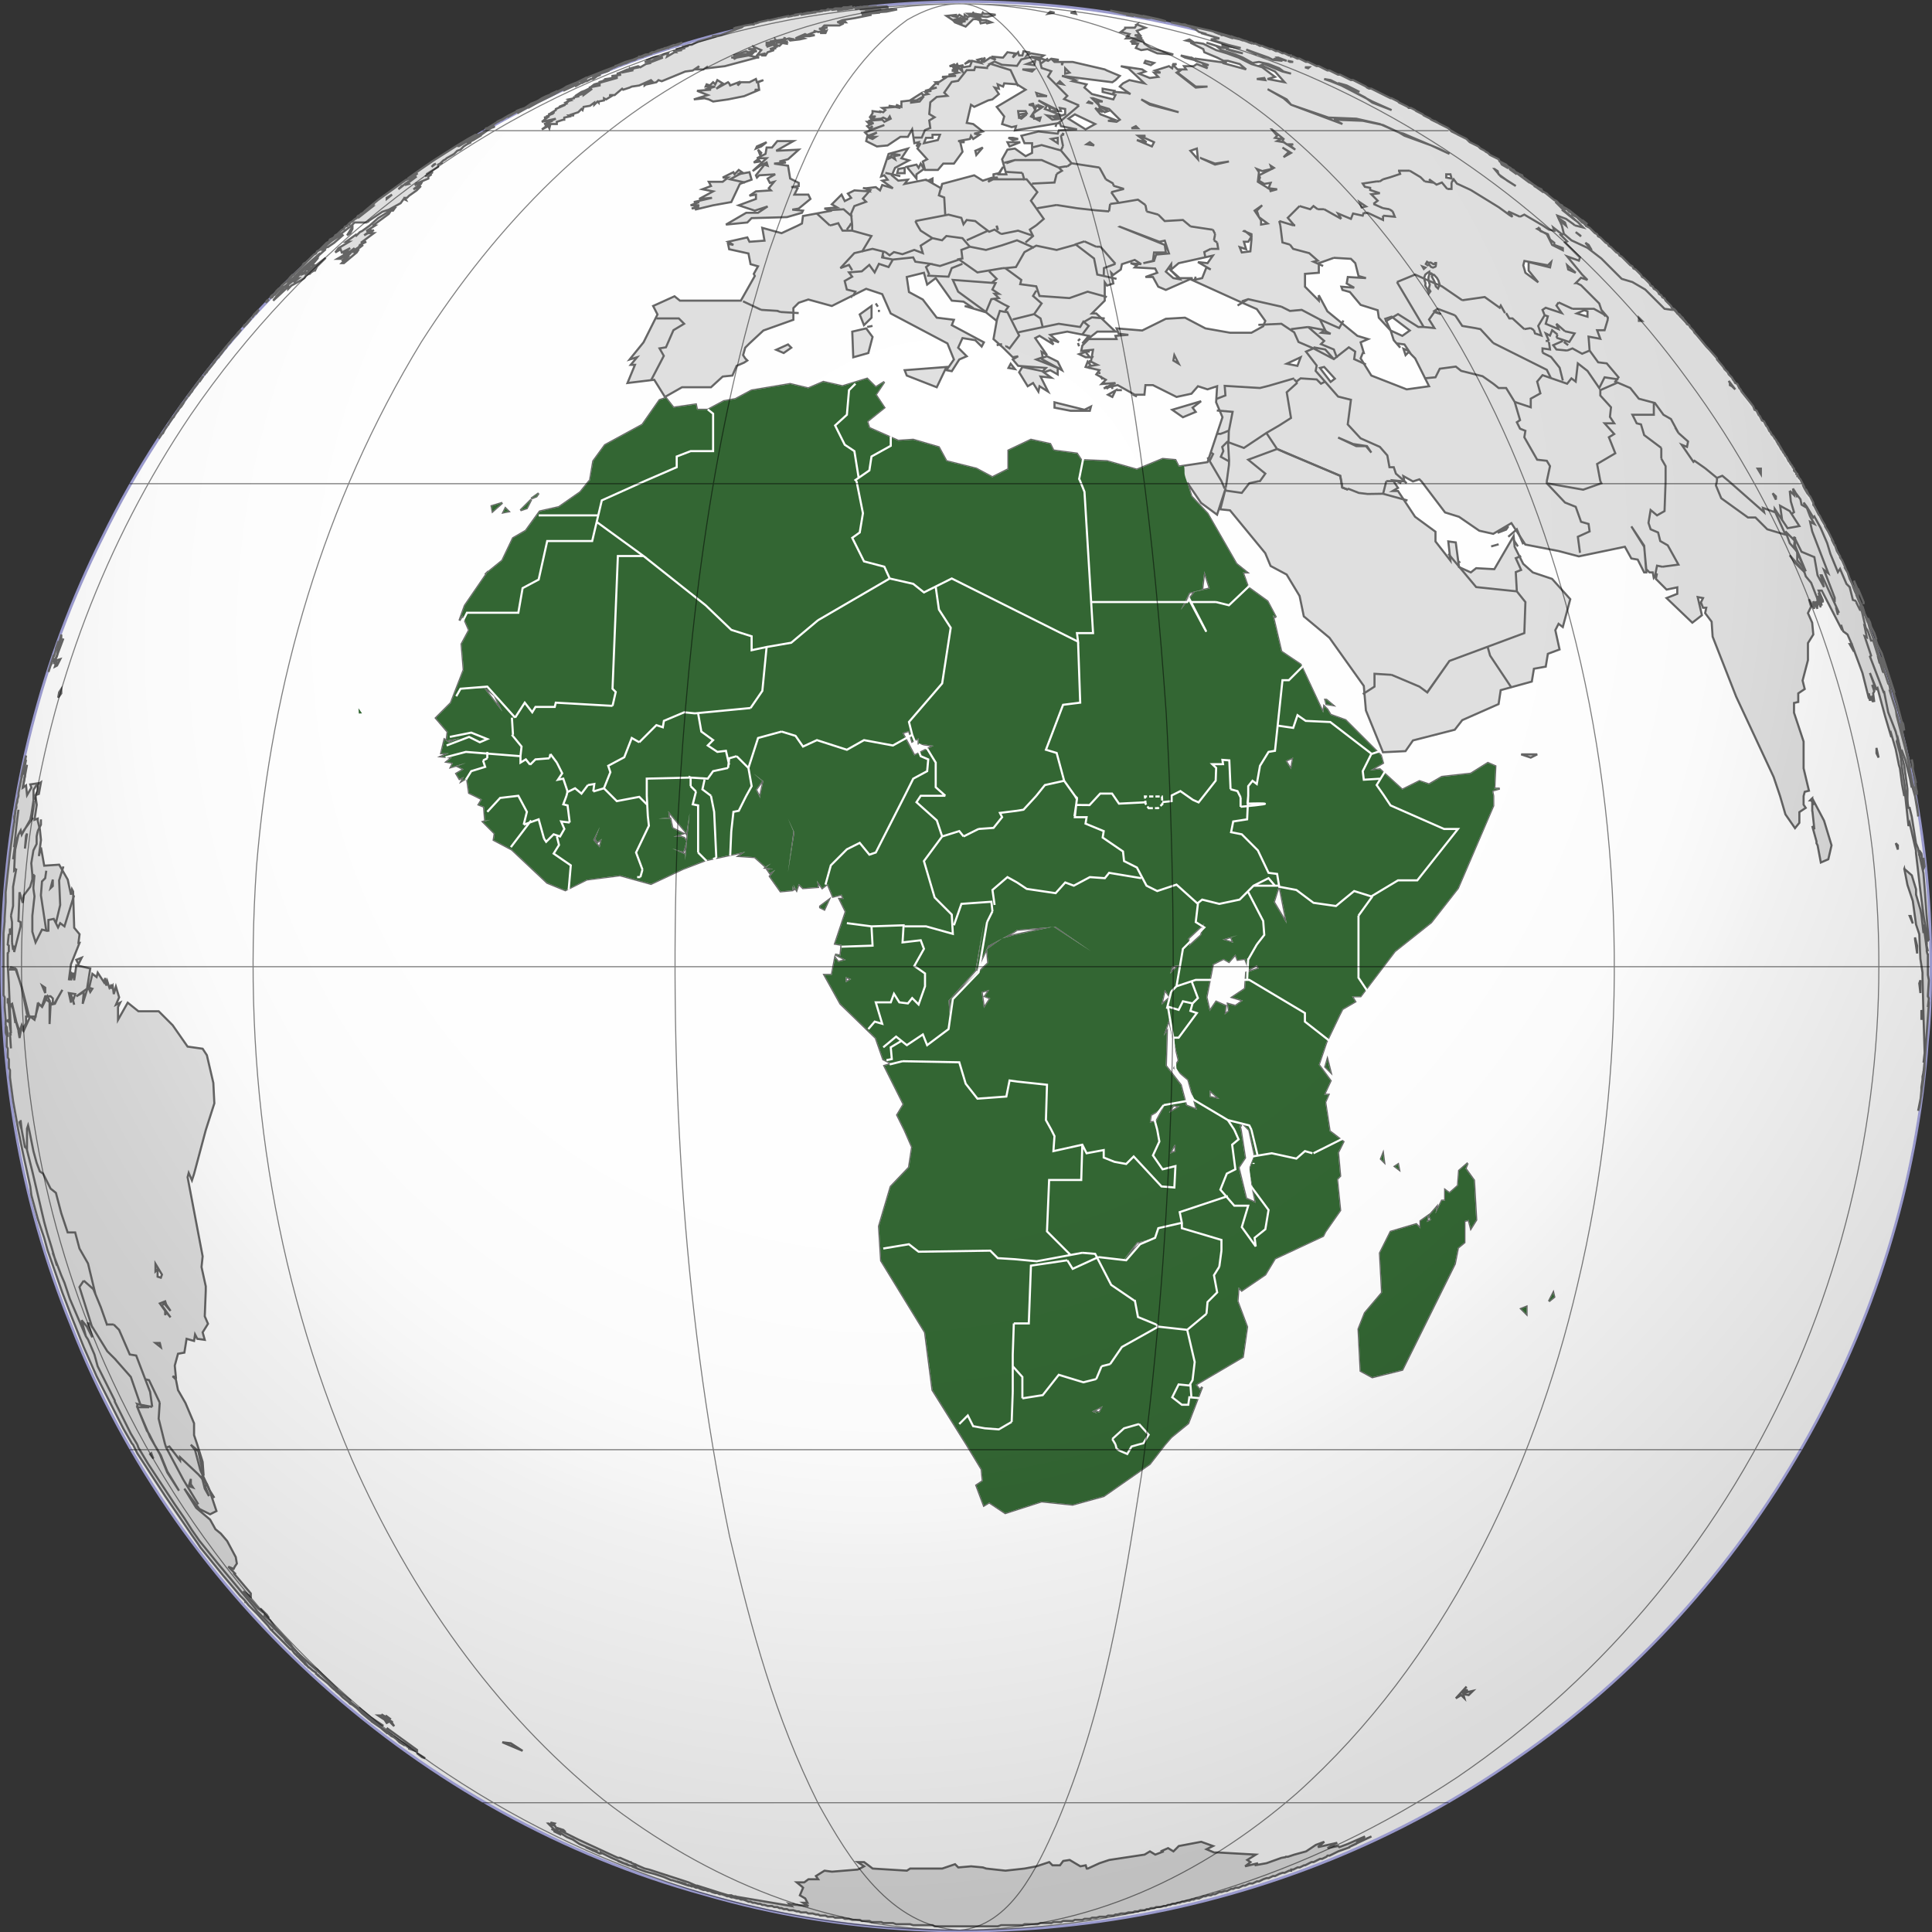
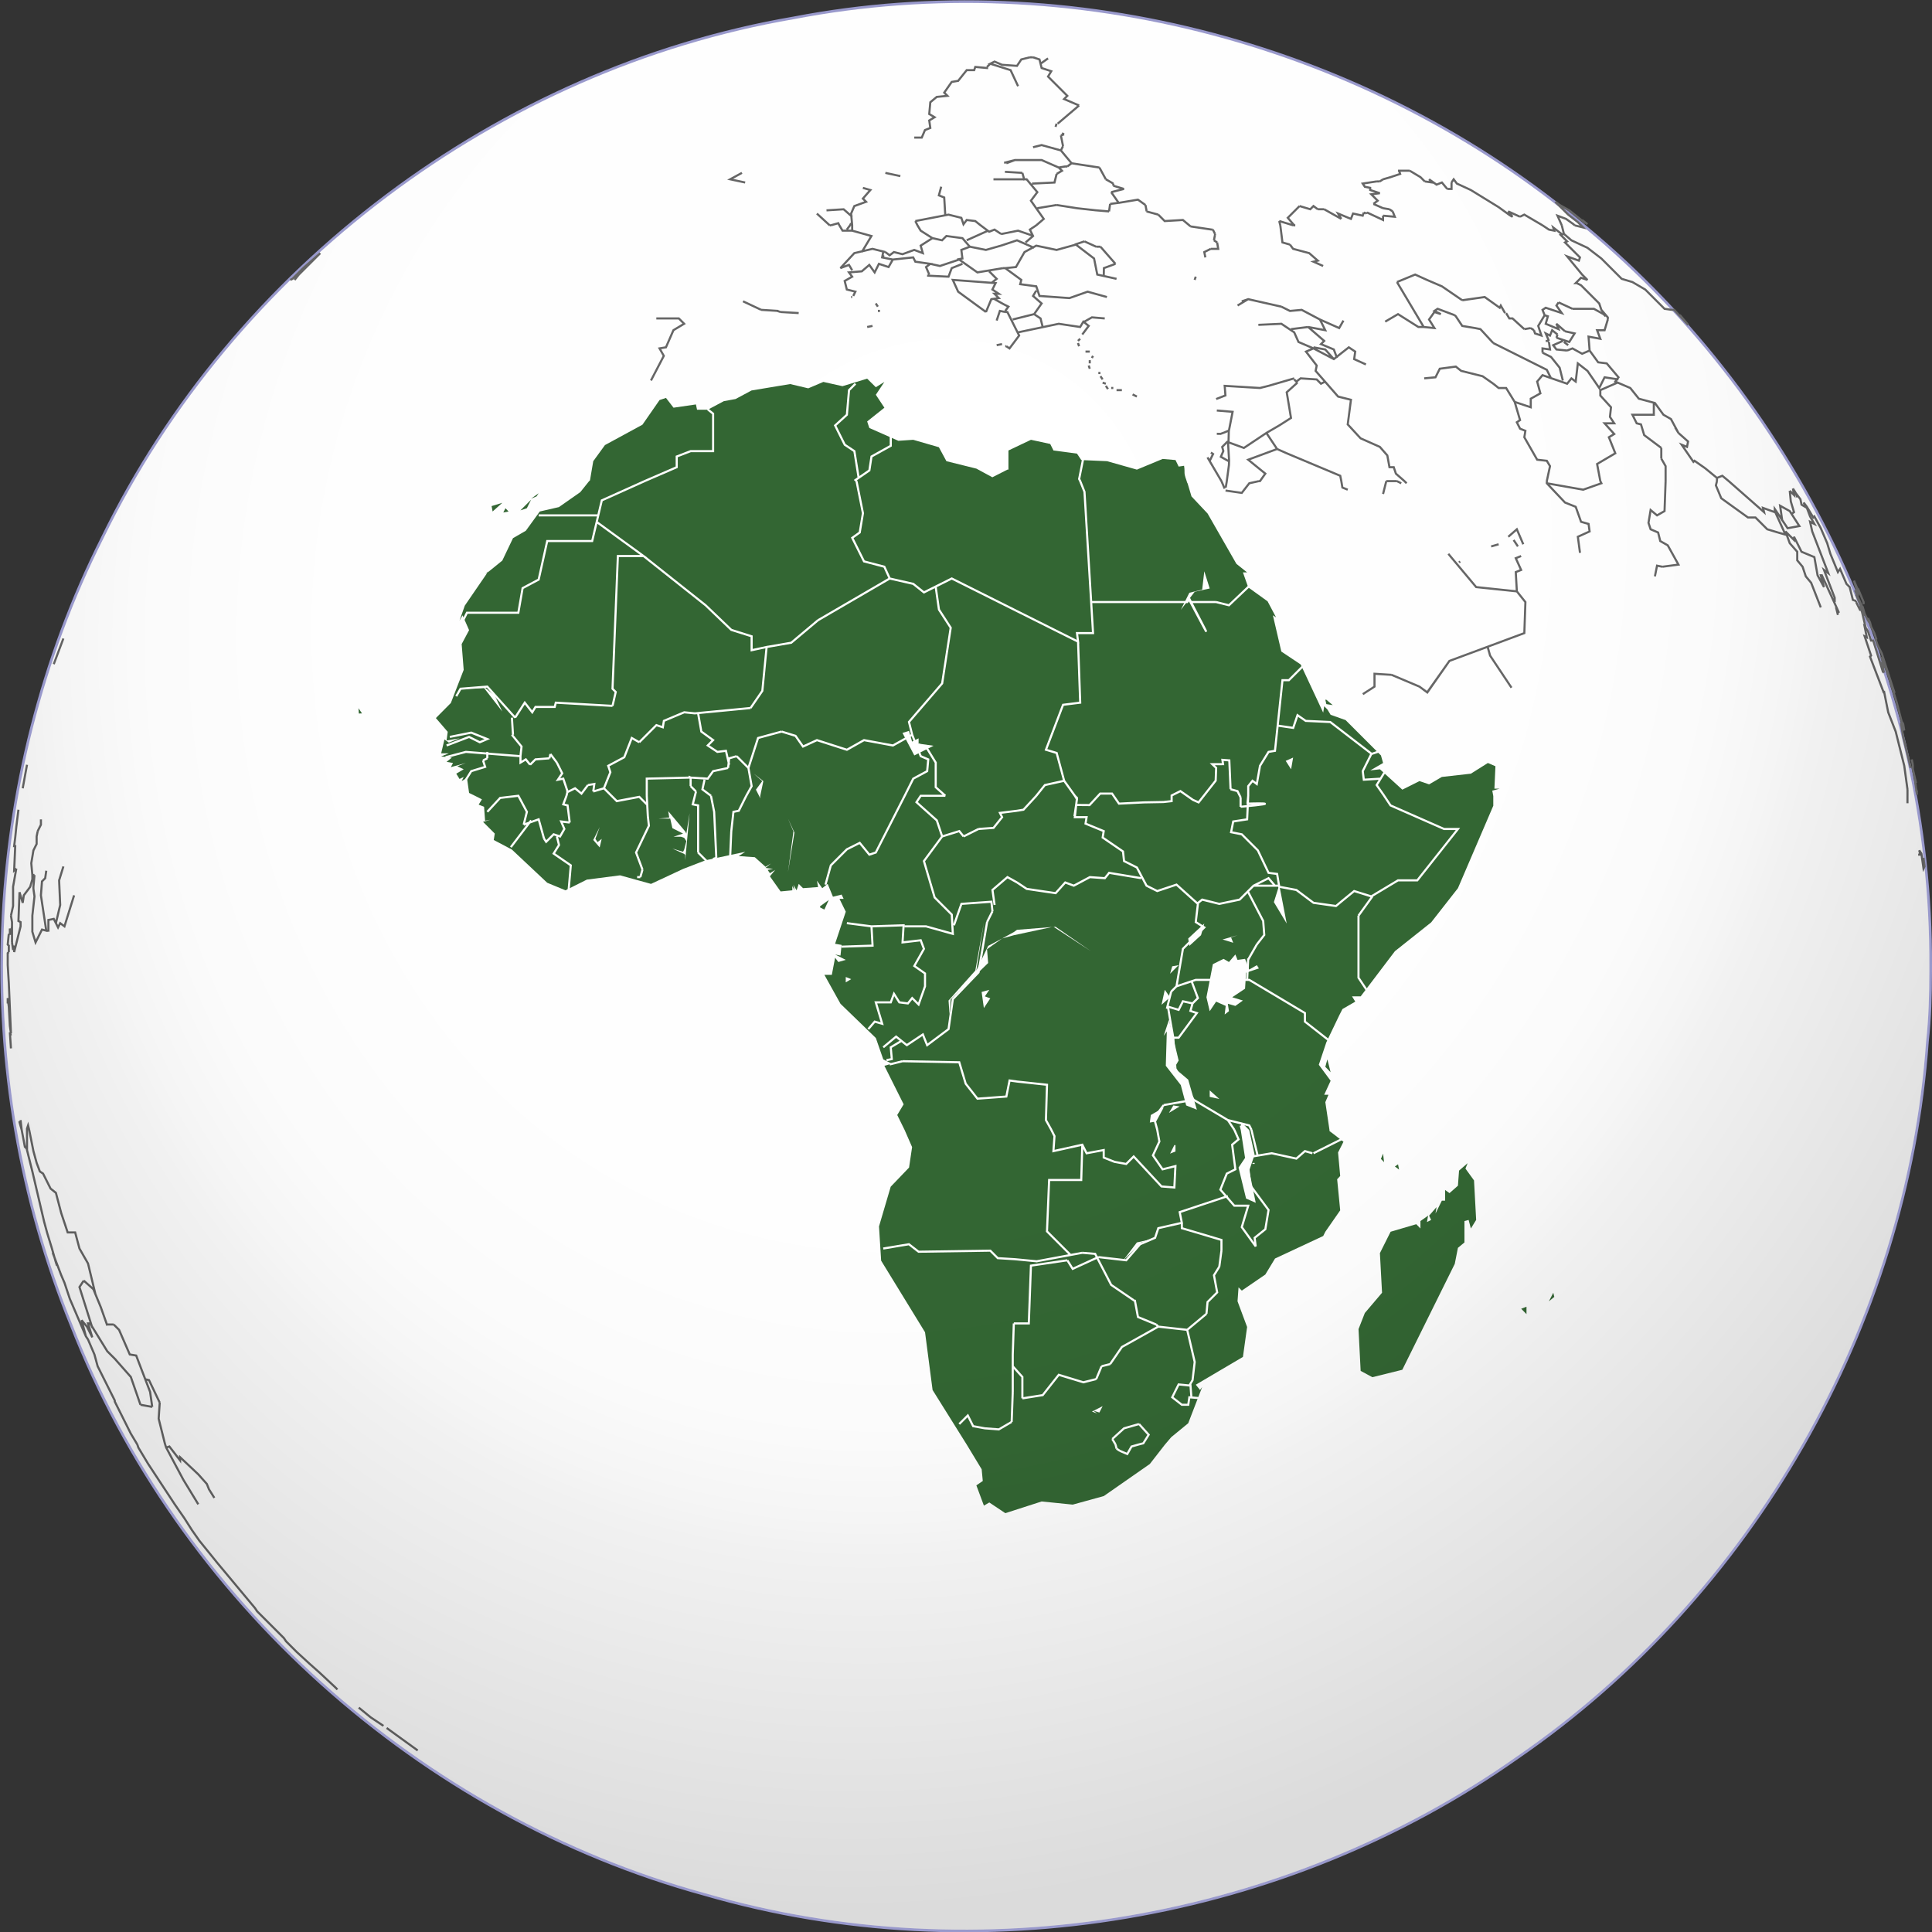
<svg xmlns="http://www.w3.org/2000/svg" xmlns:xlink="http://www.w3.org/1999/xlink" width="550" height="550">
  <rect width="100%" height="100%" fill="#333333" stroke="none" />
  <defs>
    <linearGradient id="L1" style="stop-color:#000">
      <stop offset="0" style="stop-opacity:0" />
      <stop offset="0.49" style="stop-opacity:0.02" />
      <stop offset="0.57" style="stop-opacity:0.04" />
      <stop offset="0.64" style="stop-opacity:0.07" />
      <stop offset="0.7" style="stop-opacity:0.15" />
      <stop offset="0.73" style="stop-opacity:0.21" />
      <stop offset="1" style="stop-opacity:0.55" />
    </linearGradient>
    <radialGradient id="R1" xlink:href="#L1" cx="99.958" cy="139.375" r="45.07" fx="99.958" fy="139.375" gradientUnits="userSpaceOnUse" gradientTransform="matrix(-3.098 7.94-7.191-2.806 1578.963 266.342)" />
  </defs>
  <g transform="translate(-1.8-502.3)" style="opacity:1;fill:none;fill-opacity:1;stroke:none;stroke-opacity:1;stroke-width:.6;stroke-linecap:butt;stroke-linejoin:miter;stroke-miterlimit:4;stroke-dasharray:none;stroke-dashoffset:0">
    <path id="atmosphere" style="stroke:#99C;stroke-width:1.5" d="M551.048 777.404c.423-79.994-36.484-159.163-98.107-210.228-61.305-51.788-146.281-74.613-225.157-59.412-84.018 14.42-159.213 71.149-196.518 147.769-34.7 68.85-38.064 152.549-8.836 223.939 30.519 78.024 99.268 139.712 180.065 161.784 77.74 22.602 165.118 7.721 231.251-38.999 66.603-45.839 110.714-122.804 116.387-203.526.72-6.532.907-13.183.914-19.804z" />
-     <path id="hemisphere-seas" style="fill:#FFF" d="M551.048 777.404c.423-79.994-36.484-159.163-98.107-210.228-61.305-51.788-146.281-74.613-225.157-59.412-84.018 14.42-159.213 71.149-196.518 147.769-34.7 68.85-38.064 152.549-8.836 223.939 30.519 78.024 99.268 139.712 180.065 161.784 77.74 22.602 165.118 7.721 231.251-38.999 66.603-45.839 110.714-122.804 116.387-203.526.72-6.532.907-13.183.914-19.804z" />
-     <path id="hemisphere-lands" style="fill:#E0E0E0;stroke:#666" d="M244.419 504.094l-1.238.286.635 0zm-1.238.286-1.206 0-.54.286zm5.491-.286-1.809.286.603 0-1.523.317.286-.317-.984.222-.222-.222-.793.317-.127 0-1.809.286 1.523-.286-3.682.603.635-.317 1.523-.286-2.444.286-1.333.159 1.016-.159 1.714-.286-1.714 0-.603.286-.603 0-.317 0-.286.159-.317.032 0-.19-.571.317-.064 0-.286 0-.92 0-.444.254.952-.159-1.111.222.127-.064-.254.032-.127.032-.032 0-.317 0-.603 0-1.238.286-.603 0-1.523.317.317 0 0.603 0 1.841-.317.984-.19-.222.095 0 0.032-.032 0-.444.064-.032 0-.254 0-.095.064-.032 0-1.714.254-1.523.286.92-.286-1.047.19.444-.19-.317 0-1.841.286.317 0-.317.159.92-.159.317 0-1.396.254.159-.095-.889.159.317 0-1.428.254.476-.254-1.523.317-1.269.286-.254 0-.19.095-1.016.222-.064.032-1.143.254-.635 0-.222.095-2.507.54.317 0-.92.286-.317 0-.286.317-.635 0-1.809.286-1.238.317-1.523.317-.603.286 1.523-.286-.92.286 2.158-.603-.635.317-.889.286-4.888 1.841-2.444.286 1.238 0-5.205 1.523-1.809.92-.603 0-2.158.603 1.428-.222.032 0 0.381-.064-.762.222-.127.032-2.476.666 0 0.286 1.523-.603.032 0 0.889 0-2.126.603 1.206 0-2.126.317.317.286-.317 0-2.126 1.238.317-.92-1.238.317-1.523.889 1.238 0-3.967 1.523.603 0-1.428.286-1.619.952-.603-.317-2.126.603 2.412-.286-1.523.286-.603.635-2.888.603 2.285-.603-.92.286 1.523-.286-.603-.635-.317.635-.286-.317-2.507 1.079-.54.127 1.206.317-2.444.317 0 0.603-1.809.286.222.222 2.825-.825 0 0.317-4.285 1.206-2.126.603-1.079.825-.444.095.603 0-1.777.889-.952.349-1.841 1.206 3.047-1.206 1.841-.92-2.444 1.809 0-.603-.286.317-2.158.603 1.238 0-1.523.317 0 0.286-1.523.317.603.286-1.206.317.603 0-.92.317.317.286-2.158.92 1.841-.603-2.729 1.206 0 0.317-1.523.92 1.206-.317-1.841.603 1.523-.286-1.523.603.317 0-.92.286.92 0-1.523.317.92 0-1.523 1.206 3.967-.889-2.761 1.206 1.841-.603-2.444.92 1.523-.317-1.206.92 1.206-.603-2.126 1.523 1.809-.92.317.603.317-1.206 1.809 0 0-.635 1.841-.603.286 0 0-.603 1.523-.317-.286-.286 1.523 0-.603-.317 1.809-.603.92-.92.317.317.286-.92 1.841-.317 1.206-.889 0 0.603.92-.92.317.317 0-.317 1.523-.317 0-.603.603.317 1.523-.92-.603-.317 1.523 0 2.126-1.809.286.286 1.841-.603.603-.286 2.126-.317 3.364-1.523.317.317-1.079.444-.444.444 2.729-.603.603-.603.92.317 6.697-2.761 2.126-.286 1.841-1.238-.92.92 2.126 0 0.92-.603 0 0.286 5.173-.603 9.14-2.444.635 0-3.047-.603-3.364.603-.603.317-.317-.317-.603 0 3.65-.603-1.523 0-1.523 0 3.65-1.206.635.286 2.412-.286-2.412-.603 1.809 0-.286-.635 2.126.92-1.238 1.523 2.444-.603-1.206.603 1.206 0 0.603-.92 1.841-.603-.92 0 1.523-.603-1.809.317 1.809-.635-.92-.603-1.809.603.92-.603.889 0 0.317 0 0-.603-2.126.603 0-.603 3.332-.317-2.412 0 1.523-.286 0-.317.286.317 2.126-.317.317-.603 0 0.603.984-.222.54.54 2.729-.317 1.238-.286-.92-.317-1.523.317.603-.317 2.126-.92 1.238.603 1.523-.286-.92 0-.603-.317 1.523-.603.286 0-.603-.317 1.238.317.286 0 1.841-.603-.603 0-1.238-.317 2.444-.286-1.523 0 0.603-.635 2.761 0 1.523 0 1.206-.603-.92 0-.603-.286 1.206 0 0.92 0-.286-.317-.317 0-1.841.317 1.523-.635 3.682-.603 4.57-.92-2.158 0-.603 0 0.92-.286.603 0 0.92 0 0.095-.095 2.634-.222-2.412 0 4.253-.286 3.047-.635-1.841 0-2.126.317-1.206 0-5.173.603 5.776-.92-4.57.317 2.729-.317-4.253 0 1.841-.286 3.047 0 3.332-.317-1.809 0 1.523-.286-5.491.286 2.444-.286-3.364.286.603-.286zm-23.771 9.426-1.809.317 2.444.286zm-12.79 4.57 3.65-.286.635-.635zm-25.739 7.776.159-.159-.286.222.127-.064zm-.127.064-.952.381 0 0.317zm-11.679-.92-.286.095.349 0-.064-.095zm-.286.095-.54 0-.222.222zm-.762.222-1.301.381 1.206-.286zm144.31-20.026 3.967.92 1.523.286-.286-.286-2.158-.317zm5.491 1.206-.92 0 1.841.317.317 0-.92-.317zm-22.534-.889-.603.603 1.809-.317zm7.014 0-.92.286-.317 0 1.523.317zm-28.945.286 0 0.317-1.523 0 0.889.603 1.238-.317 1.523 0-1.523.317 3.332.317 2.444-.635-2.126-.286-1.206 0-.317-.317-.317.603-1.809-.254 0-.032-.317 0-.286-.317zm44.464.317 1.841.603 3.332.603.92 0-.92-.286-.413 0-1.301-.286-.095-.032-.064 0-1.46-.317-1.523-.286.92.286-1.238-.286zm-49.034.286-3.047.317 1.809 1.206 2.126-.603 0 0.317 1.238-.317-1.523-.92-.603.635-1.523-.317zm2.126.92.92.317-3.967.603.286.317 3.047-.317-2.126.317 1.238.286-2.158-.286 3.047 1.206 2.158-2.126.889 0 1.238-.317-1.523-.286-1.523-.317-.603.317-.92-.635zm3.332.317.92.286.603-.286zm.92.286.317.92 1.523-.286.286.286 1.238-.286-1.523-.635zm46.622-1.206 1.809.444.159.032 4.443 1.047-2.158-.603-1.523-.317-2.729-.603zm7.934 1.841 5.459 1.206-.286 0 1.111.317-.19 0 0.571.095.635.19-1.206-.286-.317 0 0.92.286 1.206.92 2.126.603-1.523-.286 5.205 1.523-2.444.286 4.856 1.523 3.65.92-.603 0-1.428-.222-.095-.095-.603 0-2.444-.603 0 0.317 1.841.603-1.65 0-4.761-1.523 2.761.92 1.523 1.206 3.967 1.238 2.126.889 2.729 1.523 1.841-.286 2.729.603 3.047 1.206 1.238.92 2.126.603-2.444-.603-5.173-2.126-.92.317 3.967 1.809 2.729 3.047-4.856-.92 2.126-.603-3.65-2.729-3.047-.92-3.682-1.841-3.332-1.206-3.047-.92-3.65-1.809-1.841-.317-1.841 0 3.682 1.841.286.889 3.65 1.523 1.841.92 1.206 0 3.364.92 1.841 1.523-6.728-1.841 1.238 0-8.855-1.206 0 0.603 3.682 1.238-1.238 0 0.317.286.603.603-3.047-1.206-.92.603-2.729 0 0.603.92-1.206 0-1.238.92 5.173 3.967 3.364 0-3.364.286-5.459-4.253 1.523-.92-1.238 0-1.206-1.206.92-.317-.92 0-.317 1.206-.92-.603-3.935 1.238 1.523.603-1.841 0 1.206 1.206-2.412.317-3.047-1.238 1.809-.603-.92-.603-6.094-.92 2.158.603 4.57 4.285-4.285-.92-1.809.92-.635.603-.286.317 1.206.889 1.841 1.238-.92-.317-3.364-.286-.603.286.317-.603-3.364-.603 0 0.92 3.65.889-.603 1.238-6.094-1.523-2.126-1.841.603-.92-3.967-.889.92-.317-3.967-1.206 14.345 1.809.889-.603 1.238-1.206-3.65-1.523-.635-.317-9.14-2.126-2.729 0-.317.92 0-.92-2.126 0-.603-.603 1.841 0-2.158-.317-.889.603-1.841-.603-.92.317-1.523-.635-.603-.286 2.729.286.92-.603-3.65-.603-1.206.603.603-.92-1.523-.286-.317 1.206-.92 0-.286-.92-1.523 1.523.603-1.206-2.126-.317-1.238 1.523-.286 0-3.047-.286.603.286.603.635-1.523-.635-1.809 1.238-.317 0 0.317-.317.286-.92-.603.635-.317.603 0-.92-1.206.317.92.889-2.444-.603-.603 1.523-2.126.317-.317 0 0.317 1.206-.92-.92-1.238.317.92.317-1.809 0 1.809.603-2.729.603 2.126.317-3.967.286.92.317-1.682 1.111-1.047.095.889.603-.889-.286-1.523 1.523 1.809-.317-3.332.92 1.809 0-1.809.317.889.603-1.523.286-.286-.603-3.364 2.126.317 0 1.523 0 2.126-1.206-1.206 1.523-2.444.317 0-.635-2.761.317 0 1.523-1.523-.603 1.238.92-1.46-.286-3.713.286.889.603-.603.603-1.206-.317.603.317-2.444-.317 0 0.635-.603.889 1.523 0-1.841.317 1.523 0-1.206.603 3.047-.286.603-.317 1.238.603.603-.92.286.635-1.809.889-.603-.603-3.967.317 1.206.286-1.523 0 0.603.635 1.238-.317-1.841.92.603.603.92-.603-.92 1.206 4.285-1.523-5.491 2.126.92.92 2.444-.92-2.158 1.238 1.841 0-.92.603-1.523-.603-.286 1.206 3.047 1.523 3.047-.286 3.65-2.444 2.126 0 1.206-2.126.635 3.935 1.206-.286-.603 1.206 1.206-.92-.92 1.523 2.761 3.047-1.238.635.635 2.412 3.65 0 1.523-1.809 3.047 0 2.444-3.364-.635-2.729 1.238 0-1.841-.317 3.364-.603.286-.92.635.92 1.809-1.206-1.523-.317 2.444-.603-2.729-2.126-1.841-.317 1.206-5.173.92.603 3.967-1.841 1.206-.286 1.841-1.523-1.206-1.841 1.206.317-.317-1.238 1.523.635.317-.92 3.65.286 2.444 1.523-8.22 4.888 2.126 2.729-.603 2.158 2.729.889 1.238-.286-.317 1.206 12.79-2.126.317.92 4.57.92-5.173.286-.317.92-5.491-.603-4.856 1.206.889 2.126 2.158 0 0 2.761-1.841.92-3.047-2.158-2.126.317-1.523 2.729 1.206 4.285-2.126 0 1.206-2.126-1.206 1.809-1.523.317 0 0.603 0 0.317.317 0 0.889 0-.889.286-1.841.92 1.206-1.206-2.729.889-2.444-1.523-9.14 2.444-.286 1.238-4.285-2.444-6.094 1.206.92-1.206-2.729.286-1.841-1.523.92-2.126 3.967-2.126-2.158-.603 1.841-2.761-5.491 1.523-2.126 6.411.92-.317.92 1.238-1.523.286 3.047 2.158-3.047-.92-.635 1.523-1.206-.92-2.729.317.889.889-4.253-.286-1.841.92.92 1.206-1.809.92-.92-1.841-2.761 2.761 1.523.889-3.65.317 2.126.603-8.22 1.523-.286 2.126-1.238.635-4.57 2.126-5.491-1.523.635 3.65-4.285.317-.603-1.238-5.491 1.238 1.523.889-1.523-.286.317 1.523 5.491 1.206.603 3.047 2.126.603-1.206 2.158.286.603-3.967 7.014-17.36 0-1.523-1.238-6.094 2.761 1.238 2.412-3.967 7.934-3.967 4.888 2.126-.635-1.809 2.158 1.206 0-2.126 5.173 7.617-.92 3.047 4.888 4.856-2.761 8.252 0 3.332-3.047 2.761-.286 1.206-2.761 2.126-.92.92-.603-.603-.603-.603-.92.603-2.126 1.206-1.206 3.967-3.682 8.537-3.047 0-3.332 1.523-1.523 2.729-.92 6.697 1.841 9.775-4.888 4.57 1.523 2.412 5.491 16.154 8.537 1.841 4.57-2.126 3.047 1.523.286 2.126-3.332 2.126-.92-2.444-2.444 1.238-2.729 3.65.603 1.809 1.809.635-1.206-9.14-4.888.603-1.523-4.888-.603-3.967-5.173-3.935-2.126-.635-4.285 4.888-1.206.92 3.364 2.444-1.841 4.57 6.411 3.332.286 2.761 1.841-2.444-.603 6.094 1.809 3.047 2.444-.92 5.173 2.729 2.444 2.761 2.729 1.523-.286-1.523.92 1.523 1.809 7.903.603-.889.92-5.808-1.206-.92 1.523 2.444 3.967 1.523-.92 1.523 2.444.317-1.523 2.444 1.523-2.158-4.285 3.047.317-2.126-1.523 1.841-.603 2.126 1.206 0-1.841-6.094-2.412 1.841-.635-.317-1.523 1.523.92-3.364-4.856 1.238-.635 3.967 2.444-.92-1.523 2.444.92-2.444-2.126 4.856-.92 6.094 1.206-1.809 2.158 4.253-3.364 5.173 0-5.459-5.173-1.238 0 3.65-3.65 0-5.205.635.92 1.809-.603-.603-3.047.603.603 2.126-1.523.317-1.523 3.65-1.206 1.841 1.206-3.047-.286 1.809.603-.603.603 5.808.317.603 1.206-3.364 1.206 2.126 0 1.523 2.761 2.158.92 7.617-3.364-3.682 0-3.047-2.729 3.047 3.047-1.809-.317-2.126-1.841 1.523-2.126 0 1.523 2.126-1.809 9.743-2.158-1.523 2.158-2.729-.317 3.65 2.126-1.238-.603-1.206 3.047-2.729.603 12.79 5.808 5.491 2.412 2.412 3.364-.603 1.523-3.332 1.841-.635 0-5.459 0-7.014-1.238-5.808-3.047-5.459.317-6.728 3.332-7.3-.603.603 1.523 2.761.317-3.682.286.317.92-7.934 0-1.809 1.841-.317 1.523 3.364-.317-.603 3.364 1.809.92-1.809.286-.92-1.206-.603 1.523 3.935.92-.889 1.206 2.729 1.523-1.206 1.206 3.935-.286-3.332 1.523 3.967-.92 4.856 2.729 2.761 0 0.286-2.729 2.126 0 6.728 3.364 4.253-.92 1.841-2.126 2.729.889 2.729-.889-.286 4.57 1.809 4.253-4.253 12.79-8.22 1.238-.92-1.841-3.65-.317-7.331 3.047-8.506-2.412-7.331-.317-1.206-1.841-6.697-.889-.92-1.841-5.491-1.206-6.411 3.047 0 5.459-.286 0-4.285 2.158-4.57-2.444-8.506-2.126-2.158-3.967-7.3-2.126-4.253.286-8.252-3.65-.603-1.841 4.888-3.935-2.444-3.682 2.444-3.65-2.444 1.523-2.444-2.444-7.014 2.158-5.459-1.238-4.285 1.841-5.173-1.238-10.981 1.841-4.57 2.444-3.332.603-4.57 2.444-3.047 0-.317-1.523-6.379.92-2.158-2.761-1.809.603-4.888 7.014-10.664 5.808-3.332 4.57-.92 5.459-.317.317-2.444 3.047-6.094 4.253-5.459 1.238-3.967 5.491-3.65 2.126-3.047 6.379-4.221 3.428-6.443 9.394-1.523 4.253.889-1.523 1.841 4.253-2.126 3.967.603 7.331-3.65 9.426-4.285 4.285 3.364 3.935-.317 2.444 3.682-.603-3.047 1.206-1.238-.889-.92 3.935 2.158 0-2.158.92 3.047.317-1.523 1.206 1.841.317-.603 1.206 4.253-1.206-2.444.92 1.841.889-2.126 1.238.92 1.523 1.206-.603-.603 1.206 1.523-.92.603 4.285 1.841.889 1.809.92-.92 1.523 1.523.603.317 3.967 1.523-.286-2.126.603 3.332 3.332-.286 1.841 5.173 2.729 10.061 9.458 5.173 2.126 6.094-3.047 9.458-1.206 8.823 2.444 9.14-4.285 6.411-2.444 11.267-2.412-1.841 1.206 4.57.317 3.047 2.729 1.523-.92-1.523 1.238 2.126.286-1.523.317.635.92 1.523-.92-1.523 1.809 3.047 4.285 3.332-.317 0-1.206.603 1.206-.286-1.523.92 1.523.603-1.809 1.206 1.206 4.285-.317-.317-1.809 1.523 2.126 1.523-1.206 1.523 3.65 2.444-.603.603 1.206-1.206 0 1.809 3.65-3.047 9.14 1.841.317-.317 3.047-1.523-.317 3.047 1.523-2.126.603-.92-1.206-.92 4.888-2.126 0 4.57 8.22 10.061 9.743 2.126 6.094 2.444 1.206-2.126.635 5.491 10.949-1.841 3.047 2.126 4.285 2.126 4.856-.889 5.808-5.205 5.459-3.332 11.299.603 9.743 12.505 20.407 2.126 16.44 9.743 15.551 4.253 7.014.317 3.332-1.841 1.238 2.158 5.776 1.523-.92 4.57 3.047 10.346-3.332 8.823.92 8.855-2.444 13.107-9.14 4.253-5.491 1.841-2.126 4.856-3.967 3.967-10.346-.603.889-1.238-1.523 13.425-7.903 1.206-8.537-2.729-7.3.286-3.967.92.92 6.697-4.57 2.761-4.57 13.71-6.411.603-1.206 4.253-6.094-.889-8.855.889-.92-.603-6.697 1.523-3.047-2.729-2.126-1.238-.92 0-.286-1.206-7.934.92-2.126-1.238 0 1.841-3.967-3.364-4.57 2.158-6.411 3.65-7.617.92-1.809 3.65-2.126-.92-1.523 2.444 0 9.743-12.822 10.346-8.22 7.617-9.743 10.061-23.454 0-2.761-.286-1.523 2.126-.603-1.523 0 0.286-6.379-2.126-.92-4.856 3.047-8.252.92-3.65 2.126-2.729-.92-4.888 2.444-6.379-5.808-2.761.317 3.65-2.126-.603-2.126-10.061-10.061-4.253-1.523-.92-1.523-.92-.92-.286 1.841-6.411-13.711-5.491-3.682-2.412-10.346.889.603-2.412-4.57-5.491-3.967-1.523-4.253 1.206 0-3.047-2.444-8.22-14.314-4.57-4.888-1.206-3.935 3.935 5.776 4.57 3.364 2.477-7.62-1.556 6.097 2.761.286 10.029 12.187 1.523 3.65 4.57 2.444 3.682 6.094 1.206 5.808 3.65 3.047 3.65 3.047 9.775 13.71.603 6.982 4.856 11.902 6.411-.317 2.126-3.047 11.902-3.047 2.126-2.729 10.346-4.57.603-3.967 8.855-2.444.603-3.65 3.364-.603.603-3.65 3.332-1.238-1.206-5.491.92-1.809 1.206.92 2.126-7.934-5.173-5.776-5.491-1.841-2.729-2.444-2.444-4.856-.286-3.047-5.491 9.426-5.173-.286-1.523 1.206-3.364-1.523-.92-7.014-2.126-.286.603 5.459-4.253-5.459 0-2.761-5.808-4.253-4.856-7.331-1.523 0 1.523-.889-1.238-1.841-.286-.317 3.332.317-.286-1.523 2.729 1.523 1.841-.603.603.603 6.697 8.823 3.967 1.238 5.776 3.967 3.967.889 5.173-3.047 3.967 6.094 9.458 1.841 5.776 1.523 13.107-2.729 1.841 3.332 1.809.317 1.841 3.65.603 0-.444-5.649-.159-1.65-3.65-5.808 3.65 5.491.159 1.968.444 4.729.92.92.92 0 0.286 1.523.92-1.206-.317 1.523 3.047 3.047 3.047-.635 0 1.841-3.047 1.206 7.331 7.014 2.729-2.126-1.206-5.173 1.523.286-.603 1.238.603 1.523.92 0-.317 1.523 1.841 2.444.286 4.253 6.697 17.075 10.664 22.851 1.841 5.459 1.523 5.205 2.729 3.935 1.238-1.523 0-3.047 1.809-1.206-.603-.92 0-2.444.317-1.206 1.206-.317-1.523-6.379 0-3.65 0-3.967-2.729-8.22 0-.317 0-2.444 1.206-.286 0-2.444 1.841-1.238-.603-2.412 1.523-5.808 0-4.856 1.523-2.444-.317-3.364-1.206-2.729.889-1.841-.603-2.126 1.523 2.729-.286-2.126 1.206 2.126-.603-2.126.603 1.523 0-1.523.603.92-.603-2.444 1.206 2.761-.889-3.682 1.206 2.761 0-.603-1.206-2.761.889 0 5.808 11.267-.317-1.523.603 1.841 1.238.92 1.206 2.729 3.047 8.22 1.841 7.331 0-1.523.286 2.126 0-1.206.92 1.523-.286-1.841.603 1.841-.317-2.444.317-.603-.603-1.841.603 1.523 0-1.523-1.238-3.364 1.841 4.57.317-.286 2.126 7.903 1.809 6.094-.286-1.809 1.523 5.173.92 4.57.286.92.603 4.57.635 3.332 0-1.523.286 1.523.92 8.537.317-.92 1.523 6.697 0 0.032.032.095.254 1.111 0 0.603 1.238 10.664.889 7.014 1.238 7.617 0-1.841.286 1.523-.603-6.982-.603-8.252-.317-3.935-1.523-7.014-.603-1.523-1.206-7.617-.603-2.444-.317 0-.603-3.364-.317-1.809-1.206-8.22 0-.317 0-.317-.095-.254 0-.032-.222-1.238-.92-3.332.317-.92.92 3.967.286-.317.92 2.444 1.301 5.205.54 2.729 0-.92.92 3.332-.635-2.729-.762-4.253.762 3.65-1.523-7.617-.666-2.793-2.38-9.109-.222-1.492-.222-.825-.444-1.333-1.174-3.808.444 1.174-.508-2.539-.286-.317-3.047-9.426-1.523-4.285-.635-1.809-.603-2.126 0 0.286-.349-.889-.857-2.444.286.889-.603-1.523-.19-.476.032.19-.444-.92.222.222.095.095-.317-.635-.857-2.158-.064-.254.317.603-1.301-2.825-.222-.54.064.254.127.349.032.159.032.064.032.095.127.19.793 1.936-.603-1.206-.603-1.523.222.444-.54-1.365-.603-1.206-.603-1.841-.92-1.523.603.92-1.206-2.761-.603-.889 0-.317-.92-1.523-.603-1.841 0 0.317-.92-1.841.603.92-1.523-3.047-.92-1.523 0-.286-.92-1.523-.603-1.238-.286-.286-1.238-2.444-.286-.317 0-.603-.92-1.841-.317-.286-.92-1.841.635 1.523-.92-1.523-.571-1.143.571.857-1.238-2.444-.286-.286 0-.032-.127-.095-.19-.508-.286-.444 0-.159-.095 0-.825-1.238.413.73-.413-.413 0-.317 0-.286-.317-.317-.286-.603-.317-.317-.317-.603-.286-.286-.603-1.238-.317-.286-.317-.635-.127-.127-1.682-2.92-.317-.286 0-.032-.286-.571-.317-.317-.317-.603-.603-.603-.286-.635-.317-.286-.603-1.238-.317-.286-.603-1.238-.603-.286-.603-1.238-.317-.286-.603-1.238-.603-.286-.317-.92-.92-1.206-2.444-3.047-.286-.635-.317-.286-.603-1.238-.603-.286-.317-.603-.286-.317-.317-.603-.92-.92-.286-.603-.92-.92-.317-.571-1.809-2.158 0-.317-2.158-2.444-.889-.92-2.761-3.332-.603-.603-.317-.635-.889-.889-.317-.635-.603-.286-.317-.603-.603-.635-.317-.603-.603-.286-.286-.635-.635-.286-.286-.603-.603-.635-.635-.286-.286-.603-1.523-1.523-.317-.635-.603-.286-.317-.603-.603-.317-.286-.603-.635-.603-.603-.317-.286-.603-.635-.317-.286-.603-1.523-1.523-.603-.317-.317-.603-1.523-1.523-.603-.286-.317-.635-.603-.286-2.444-2.444-.603-.317-.317-.603-.603-.286-1.523-1.523-.603-.317-.317-.603-.603-.317-1.523-1.523-.603-.286-.317-.635-.603-.286-1.523-1.523-1.206-.603.286 0-.286-.317-.159 0-.159-.317-.286-.127 0-.159-.317 0-.92-.92-.286-.286 0-.032-.317-.286-1.206-.603-.317-.635-.603-.286-.92-.92-.603-.317.603.635-.92-.635-.603-.603-.317-.286-1.016-.793.825.603-.698-.73-.635-.317.254.254-1.46-1.174-1.206-.984-.381-.254-.54-.286-.064-.127-.254-.159-.349-.349-.825-.54 1.777 1.492-2.126-1.523-.603-.317.317 0-.793-.54-1.047-.666.317.317-3.364-2.507-3.872-2.729-.381-.222 0 0.254 1.555 1.079-1.873-1.079-.317-.603.635.349 0-.032.381.254 1.143.666-.635-.635-1.809-.889-.317-.635-2.444-1.206-.603-.603-.603-.317-.317-.286-1.206-.635-.603-.603-2.444-1.206-.92-.92-2.444-1.206-.159-.095-.032-.032-1.619-.793-.286-.286 1.904 1.079-1.999-1.174-.54-.54-2.539-1.27-1.428-.857.825.54-.508-.254-1.238-.603-.286-.286-1.841-.92-.286-.317-1.841-.92-.317-.286-1.206-.603-.603 0-.317-.317-2.444-1.206-.286-.317-1.841-.92-.286 0-1.238-.603-4.253-2.126-.603 0-.635-.317-.286-.286-3.65-1.841-.635 0-3.047-1.523-.603 0-2.444-1.206-.603 0-2.444-1.238-.603 0-2.444-1.206-.603 0-1.809-.92-.635 0-1.206-.603-.603 0 0-.317-.603 0-1.238-.603-.603 0-1.206-.603-.635 0-1.206-.603-.317 0-.286 0-.159-.064.444.064-.793-.254-.159-.064-.159-.064-.635-.222-.666-.317-.317 0-1.047-.349-.476-.254-.254 0-.064 0-.286 0-.603-.317-.444 0 0.73.317-.825-.317-.095 0-.317-.159-1.174-.444-.032 0-.286 0-.762-.254 1.047.254-1.428-.413.222.095-1.206-.286-1.238-.317 1.523.317-.317-.127.381.064-.159-.064-.571-.159-.857-.349.159.159-5.935-1.682-2.761-.603-2.285-.54-.127-.064-.159 0-1.365-.317-.635-.286-.889 0-1.238-.317-1.809-.286zm18.63 4.507.127.064.127 0zm.127.064-.19 0 0.698.19zm1.936.603-1.523-.603-.254 0zm1.206.444.413.159.095 0-1.396-.603.889.444zm74.075 35.514 2.729 2.063 4.094 2.856 1.301.793-.825-.54-2.539-1.873-.508-.254-.095-.19-1.365-1.016-.666-.317-.54-.54-.064-.095-.095-.032-.54-.254-.286-.317-.603-.286zm9.077 6.347.508.349-.159-.317-.603-.286zm1.587 1.174.571.349-.286-.254-.444-.254zm89.88 117.397.064.254.54 1.269-.603-1.523zm.064.254-.159-.349.19.508-.032-.159zm12.346 40.211.508 1.841-.127-.571-.92-3.65zm2.19 10.41.349 1.809.286 0-.317-1.206 0 0.92zm.635 3.332 0-.603-.254-.73zm0 0 0.825 5.046-.222-2.285zm.825 5.046.064.762 0-.317zm-18.82-48.304-.603 0 1.206 2.126zm-388.402-20.344.254-.381-.92.92zm116.095-132.567.54-.032-2.444-.317 1.904.349zm68.775-23.486-.603.92-2.729 0 0 0.286-1.238.92 2.444.603-.603.603.286.032-.603.603 2.761 0-.92.603.92 0 2.126 0-1.841-.603 1.523.286-1.523-.603 1.523.317-1.523-.635 1.238.317-1.841-.603 1.523 0-.286-.317-.635-.92 2.444-.889-2.444-.92zm-.286 4.57-1.523.286 1.206.317-.92.317 1.841 0-.603 1.206 1.523.603 1.809-.286 2.761 1.206 4.57.317-6.411-1.841-1.809-1.206-.317-.635zm-88.071-2.761-1.809.635 1.523 0zm110.319.317 1.206.317 1.523.603.317 0 0.603.286 1.809.635-2.729-.92-.603 0-.317-.317-.286 0zm-116.095.92-1.206.286 1.523 0zm-4.888.92 1.523.286-1.65-.254.127-.032zm113.969.286-.92.317 1.206.286.635 0zm-114.572.603-1.809.317-.92 0-.603.603 1.206.317.825-.825 1.301.222zm-29.865.317-.952.381.064-.064-.857.286.222 0-.508.159.825-.159 1.206-.603zm-2.126.603-.857.317-.064 0-.222.127-1.301.476.92-.286-.603.286.92-.317.857-.286-.254 0 0.603-.317zm-.603.317.54-.095.286-.19zm-1.523.603-.317 0-.286 0-.666.317-.254 0-.698.286-.222 0-1.143.571.064 0 0.793-.254.889-.317-.095 0 0.222-.064-.127.064.92-.286.92-.317zm168.367-.793.571.19-.159 0zm-9.267 1.047 4.824 1.27-2.761-.603zm5.776.19 2.095.762 4.253 1.523 1.238.635.603-.317 2.126.603-2.729-.286-1.523-.635-1.238-.286-2.729-1.238.92.635zm-169.129.762-.825.413 1.396-.413zm0 0.317-1.428.413-.19.095zm-1.619.508-1.428.413-.635.19 0 0.032-.286.064.286 0 1.238-.286-.857.159 1.46-.476zm-2.349.698-1.523.635-2.126.603-2.158.92 1.238-.317-2.126.603.603 0 0.603-.286.317 0 1.047-.444.762-.19 1.238-.603 1.206-.286zm0 0 0.286-.095 0-.032-.286.127zm.286-.127.413-.159-.413 0zm.413-.159.222 0 0.603-.317.095-.032.698-.222.064 0-.571.254.73-.19.159-.095-.159 0 0.19-.064-.222.032-.032.032-.032 0-.317 0-1.428.603zm-6.792 2.729-3.364 1.238-4.57 1.809-.603.317-.317.286.317 0-1.999.857.476-.254 1.206-.603 0-.286-2.412 1.206 0 0.317-.92.286-3.047 1.841 4.57-2.126-1.238.92 2.158-1.238-.317.317 1.206-.603.317 0 1.206-.635.635 0 1.111-.825 1.016-.381-2.126.603 1.523-.603.286-.317 1.809-.508.952-.381-1.841.603 1.523-.603-.92.286-.92.317 2.158-.92-.635.317 1.523-.635-.286 0 0.92-.286zm-2.761 1.238-.603.286 1.523-.603zm-8.506 3.332-3.047 1.238-.92.603-2.444 1.206-.603.317-.19 0-.064 0-.095 0-.317.159-1.174.444-1.206.603-.92.603-.603.317-1.523.603-3.967 2.761 6.601-3.745.698-.222-4.253 2.444 2.729-1.523 4.888-2.444 1.27-.762-.666.444.984-.603 2.38-1.111zm-2.444 1.333-.317.19 1.238-.603zm-4.919 2.031.635-.317 1.143-.571-2.031.889zm179.189-10.981 1.206.603 2.444.635 0-.317-.603-.317-.317 0zm-149.293.317-.92.286-1.523.635.603.286-1.523.317 2.158-.317 1.523-.92.603-.286zm176.714.286.317 0 2.412.92-2.412-.603zm-87.754.92-1.206.92 1.809-.92zm18.884 0-.286 1.238-2.126-.317zm31.388 0-.286.603 1.809.635.92-.635zm40.529 0 1.523.317-.92 0zm-94.768.92-1.523.603.92 0zm.635 0-1.238 1.206 3.047-.889-1.523.286zm99.021.92 1.206 0-.317.286zm-68.267.286 1.238 1.238-1.238.286zm-12.187.317 3.364 0-.603.603zm-121.237 1.968-.317.159-.92.317zm190.107.476.286.603-2.412-.317zm-144.722.286-1.841.92-2.444 0-.889.92.286-.92-2.444.92-.286-.603-.317-.317-3.332 1.841 1.809-1.523-1.523-.92-.603 1.206-.603-.603-.92.92-.92-.317-.286.635 2.729 0-2.126.603.92.286-3.967.317 3.047 1.206-3.967 1.238 3.047-.317 1.206.317 1.238.603 4.253-.603 4.57-.92 3.65-1.523-.603-.317 1.238 0-.317-2.126 1.523-.603-1.841.603zm161.765 0 1.841.317 2.444 1.206 0-.286 2.126.603 3.65 1.841-3.967-1.841-1.809-.603.286.286 7.014 3.682.54.381 1.587.825 5.491 2.444-5.491-2.126-1.587-1.143-7.236-3.745-3.047-1.206zm-75.249.635.92.889-1.523-.286zm-131.012.889 0 0.317-2.285.444zm190.424 1.523 5.173 2.761 1.238 1.523 10.664 3.65 7.903.317 6.728 1.523.444.19.444.095 4.57 2.126 1.238.317 2.126.92 5.776 2.444 2.158.889 3.047 1.523-5.205-2.412-7.617-2.761-1.523-.92-5.014-2.222-5.332-1.111-8.22-.317 2.444 1.238-14.631-5.491-2.126-1.841-4.285-2.444zm-66.109.92 3.047.92-2.729 0zm15.837 1.523.317 0 2.729.92-1.523 0 0.603 1.206zm14.028.317 2.444 1.206 8.22 2.444-8.22-2.126zm-29.262.286 5.491 2.761-2.444-.92.317 1.174-1.523-.571.603-.92zm14.314.317 1.238.603-1.523-.286zm-15.837.603.603 1.841.317-1.238 1.206.635-.889-.92 1.523.603-2.761 1.841.286 1.333.286.159 1.555-.286-.286.92-1.27-.635-.254.032-.032-.19-.889-.444.603-.889.603-.92-.603-1.238-1.206-.286 1.206-.317zm18.598.603 3.047.92 3.047 3.047-.92.603-2.444-.286 1.841-.317-3.967-1.523-1.523-1.809 2.126 1.206-1.206-1.206 1.809 1.206.92-.317zm-163.321.635-1.143.413-.19.127zm-1.333.54-.19.064-3.047 1.523 0 0.286 1.523-.889 1.714-.984zm-3.237 1.587-2.476 1.46.666-.254zm-2.476 1.46-.222.095.571-.349-1.206.603.413-.159-3.174 1.999 3.174-1.968-.127.127.571-.349zm-3.618 2.19-.286 0-.317.317zm9.521-5.364.222-.127-1.523.603zm153.482-.413 1.523.286 0 1.523-2.729.92 1.523.317-2.444.286-1.523-1.206 1.841.286 1.523-.603-2.412-.92 3.015 0zm-11.87.889 2.126 0 0.317.635-2.158.286 0 0.92 2.158-.92-1.523 1.238-.635-.317 0 0.317zm16.154.92 5.776 2.761-2.729 1.523-4.888-3.047zm-165.161 3.364-.889.476.603-.19zm-.889.476-.317.127-.508.349zm-.825.476-1.016.571-1.841.92-.889.603-1.238.603-3.65 2.126 2.444-1.523-2.761 1.523 3.364-2.126-.317 0-3.047 1.841-6.697 4.253-3.967 2.729-3.428 2.444 1.016-.603-1.238.92-.19 0-.413.286-7.617 5.491-1.523 1.238-.317.286.317 0-.317.317.317 0-4.253 3.332 3.364-2.825.571-.825-1.809 1.523-.317.317-.286.286-.19.095-1.555 1.238-.095.19-.413.222-.349.254-.095.095-.349.349-.222.127-.032 0-.381.19-.064.19-.032 0-.032.095-.064 0-.032 0-.064 0 0 0.064 0 0.254-.317 0-.286.317.286 0-.92.286-.286.603-.603.317-1.238 1.206-.603.317-.317.603-1.206.603-.317.635-.603.286-2.126 2.126-.603.317-.317.603-.603.317-1.65 1.65-.19.159-.286.317-2.444 2.444-.857.793-.064.127-.286.286-.19.095-.444.413 0 0.095-.889.825-.317.413-.825.603-.064.064-.19.159-.476.444-.032.032 0 0.032-.254.476-.603.317-.603.603-.317.603-.286.635 2.444-2.761-.92 1.238 2.126-1.523 1.206-1.523-.286.603 3.65-2.761-2.126 1.841.286 0 0.635 0-1.523 1.206.889-1.206-3.65 2.729-2.126 2.444-.92 1.238 4.285-3.967 0 0.603.889-.92 2.761-1.523.92-.603.476-.73.762-.476-.349 0 2.761-2.158 2.444-2.412-4.285 3.332-.984 1.206.381-.603-1.523.635 1.523-2.158.92-.889 1.523-1.523-.317 0 2.761-2.444-.92.603.92-.92 0-.286.603 0 1.809-1.238 2.444-2.126-.286-.317-2.761 1.841-3.332 2.729 1.809-1.809 4.285-3.047 2.729-2.126.92-.92 3.332 0 0.635-.317.064-.159.032 0 3.84-2.571 1.841-.603 3.364-1.841.889-1.206.635.286-.317-.603.603 0 0.603-.603 2.158-1.523 1.206-1.238-2.126.92 2.126-1.523.317-.603-2.095.984 1.777-.984-1.523.603 3.65-1.523 0-.603.92-.603-.92.286 1.238-.889-2.158 1.206 1.841-1.206.317-.317-.73.476-1.111.444 3.364-2.126 0-.635 1.206-.603-.317 0 0.635-.603.603-.317.286-.286 2.158-1.238.889-.889.92-.317.92-.92.92-.603 1.206-.603-1.206.286 1.809-.889 1.523-.92-.603 0 0.92-.317 2.539-1.777zm-50.367 38.053-1.238 2.126 2.158-1.523-.92 0 1.809-2.126zm1.523.889-1.682 1.714.762-.476.317 0 0.286-.603zm-1.682 1.714-.73.444.286 0zm-10.219 5.903-.286.317-.603.317-.317.286-.317.603.317-.286.317 0zm1.809-2.063.349-.349-.317.286-.032.064zm2.761-2.602 0-.19-.286.286-.444.571zm17.836-16.186.254-.222-.095.064-.159.159zm32.436-23.01 1.238-.603-.92.603 2.126-1.206-.286 0zm190.139-3.65.603.603-1.841 0zm38.688.92 3.364 2.729-.317.603.92.698.349.222 1.777 0-.92.317 1.523 1.206-2.38-1.523-.064 0-.286-.222-.603-.381-1.841-.317 1.206-.603-1.809-.317.603-.603-1.523-1.809zm-96.577 1.523 2.126 0-.603 1.523-3.967.889.603-1.523 1.841 0zm58.492.286 2.126 0-1.206.317.92.286 2.729 1.238-.603 1.206-4.285-1.809 2.761.603zm-36.879.603 1.238.635 1.523-.317-1.523-.317zm14.028 0 0 1.523-1.841-1.206zm-79.82.92-1.523 1.841-1.523 0-.317 1.809-2.444 1.238 2.761 0-3.967 3.65 2.126-1.523 1.841-.92.286.92-.889-.317-2.444 3.047.286.635.635-.635 4.57-.286-2.158 1.206.635 1.238 1.206-.317-1.523 1.841.603.603-4.253.286-1.841 1.238 1.841-.317 0 1.238-4.888 1.809 4.57 1.523 3.65-1.206-2.729 1.809-3.364 0-5.776 3.364 6.094-.603 1.206-1.238 10.061-.286 4.285-1.238.286-.603-3.047-.286 1.841-.317 3.332-2.729-.603-1.238-3.65 0-.317 0 0.92-1.809-.603-.317-1.206 0 2.126-.317 0-.889-2.444-1.238-.603-3.65-3.967-.603 3.364-.317-1.841-.286 2.444-.635 3.047-2.729-6.411.317 4.888-2.761-4.57 0zm-3.047.317-2.761 1.206-.286.603 1.523-.603zm68.553 0 0.603 1.206 3.047-1.206zm23.454 0 1.206.92-2.126-.317zm-30.468 1.523-2.126.92.286 1.206zm85.31 0 2.444 1.523-2.126 1.206 1.523-1.523zm-24.374.286.317 3.047-2.158-2.412zm-124.918.317.603 1.523.317-.603zm38.402 1.206 2.126.317-1.841.317.317.889-.92-.603-1.206.603zm87.722 1.238 3.967 1.523 3.967-.603-3.967.889-3.967-1.809zm-126.124.286-1.206.92 1.809-.286zm-91.721 1.238-1.206.92.603-.635zm138.026 0-.603 1.206-.603-.92-2.761.635 2.761 3.332 0-1.206 2.126-1.523zm99.624.603.92.603-.603.317-3.65 1.809.286.635-.286.889 1.523.92 1.809-.286-.603 1.523 2.444.286-2.126.603.603-.286-3.967-2.444.317-2.729-.603-.92 1.523.603 2.729-.603zm-104.194.603-1.809.317-.317 1.206 2.126 0zm167.891.317.92.603.222.762.317.349 1.873 1.365 2.761 1.777-2.444-1.523-.317-.254-1.523-.952-.349-.413-.254-.19-.064-.159-1.143-1.365zm4.253 0 0.603.286 1.523 1.238zm-219.369.286-1.206 1.238-.317-.603-3.047 1.523 1.523 0-1.523 1.206-3.967 0 0.635 1.206-2.444.92 3.047.603-3.967 2.158 3.65-.317-5.173 1.206 1.523 0-2.444.92 2.444 0-2.126.92 2.126-.317-1.206.635 5.173-1.238 5.173-.92 2.444-5.173 3.332-1.206-.603-2.126-3.332.603 1.206-.603zm-91.404.92-2.476 2.063.952-.825zm313.756.286.762.54-.095-.222zm-20.947.032 1.206 0 0.317 1.206-1.523-.286zm-293.095.603-2.444 1.841.286.286-1.206.317.92-.603-1.238.603-1.523 1.206.92-.92.603-.286.413-.381.508-.222.444-.317-.127 0 1.809-1.206-1.682 1.206.159 0zm146.849.603-1.238.603 1.238.317zm-153.863 4.57-1.523 1.238 0-.317zm275.417 2.126 1.841 1.238-1.238.286zm57.191.73.698.508-.286-.317zm-84.897.19-1.523 1.523.603 1.841 2.444 1.809-1.841.317 0-1.206-.603-.92-1.238-1.841zm-246.79.603-4.888 3.047-2.444 2.158-2.126 1.523-.603.286-1.238 1.238.317-.635-3.047 2.158.92 0-3.047 1.809-.92 1.238 1.523-.92.317.92 2.412-1.238-2.126 1.523 2.126-.603-3.65 2.126.92 0 3.967-3.047-1.238 1.523-2.412 2.126 2.126-1.523-2.126 2.158.603 0 3.65-3.047.603-.92-1.523.92 2.761-2.158-3.047 2.158.889-.92.92-.603.317-.635 1.809-.889-1.523.286 3.682-2.729-1.238 0 1.238-.92-2.761 1.523 2.126-1.523-1.523.317 2.444-1.523-.286 0 0.603-.635-.92.635 4.57-3.364.603-.92.603 0 0.635-.92zm332.1.635 1.809 1.206 2.126 1.841zm-341.589 1.079-.286.127-.286.317zm-.571.444-.603.286-.19.349zm341.24.889 1.809 1.238.317.92-1.841-1.523zm-159.956 2.158.286.889 0 0.317-.286-.92zm-183.41.286-1.523 2.444.889-.603.635-1.238zm218.448 0 11.267 4.285 1.523-.317 1.206 3.65-3.65.317-.603 1.809-3.047.635 2.729-.635.317-2.412 3.364 0-.317-2.158-12.79-5.173zm119.428.317.254.762.92.508 1.269.54.603 1.523 1.206.92 0 0.603 2.444.92 0 0.603-3.047-1.523-1.523-3.047-.952-.54-.857-.349-.064-.159-.857-.476.603-.286zm-84.104.92.317 0 0.317.254 1.523.635 0 0.635 0 0.889-.317 3.364-2.444.317-.603-1.523 1.841.603-.635-2.126 1.238 0 0.92-1.523-1.523-1.27-.635-.254zm94.451.286 1.238.92.286.317zm2.761 3.047.92.603.889 1.523zm-71.6 4.285 4.856.286 1.238 1.238.92 3.65 2.126.603-5.173-.317-.317 1.841 2.126 1.206-3.65-.286.317.92 2.126.603 3.047 3.65 4.856 1.523.317 2.126 3.364 3.65-1.523-3.332 1.809-.603 5.173 3.935-2.126 1.523-3.332-1.523.889 2.761 1.841 2.126-.92-1.206 2.126.286 1.238 1.841-1.523-.603.603 1.809.92-.92 1.809 1.841 3.967 7.934-6.379.889-10.061-3.935-3.047-4.888.603-1.523.317 0-.92-3.047 2.126-.92-3.047-.92-8.537-6.982-2.444-4.57 0 1.523-3.935-3.967 0-3.65 3.935-.317 0-2.729 4.285-1.523zm54.239.889 6.697 1.238.92-.92-.317 1.523-6.094-1.523 0 2.444 2.729 3.332-3.65-2.729-.603-2.126zm-346.921.444-.413.19-.317.286-.159.286zm359.108.793 2.412 2.126-2.126-.92zm-369.582 9.743-.603.317-.317.603zm171.541 1.841-3.364 2.412 1.206 3.047 2.158-2.126zm-174.397 1.016-1.111 1.111-.159.222.476-.222zm-1.27 1.333-.159.064-.159.349.317-.413zm-.317.413-.444.571.317-.286zm378.881-1.555.92.317 0 1.523-3.047-.92zm15.551 2.126.92.92-.92 0zm-395.003.159-.793.762-.095.127-.032.032-.159.159-.064.127-.444.571.063-.032.317-.413-.19.349.317-.317zm-1.396 1.682-.127.064-.159.222.286-.286zm-.19.095-.413.19-.317.635.317-.317zm176.619 1.111-3.967.92.286 7.3 4.285-1.206 1.206-4.57zm-177.952.317-.286.286-.92 1.238.286-.317zm-1.206 1.523.127-.286-.73.889zm-.603.603-.92.92-.127.254zm-1.047 1.174-1.111 1.27.92-.92zm-1.111 1.27-.286.286-1.016 1.333.413-.413.603-.603zm-.889 1.206-1.365 1.809.73-.889zm-1.365 1.809.222-.444-.698.92.317-.159zm-.476.476-.317.159-.286.603zm-.603.762-.603.603-.286.603zm-.889 1.206-.571.762 1.396-1.746zm-.571.762.317-.476-.984 1.238.286-.286zm-.666.762.095-.159-.413.476.286-.254.032-.032 0-.032zm.095-.159.889-1.079.095-.127-.793.762zm3.332-4.253.73-.952-.508.508zm4.919-5.903.793-.952-.635.635zm309.408-.952 1.841.92-2.729-.286zm-152.625 3.967-3.364 1.523 2.126.92 2.158-1.523zm84.707 2.126-1.841.635 1.841.889 1.206 0zm25.263.92 1.238 2.444-1.523-.92zm-36.244.317-1.841.603 6.094 3.364-1.206-2.444zm72.203.286-.92 2.444-3.047-.603zm-82.549 1.841-.635 1.206 1.841.317zm-18.281.92-11.902.92.603 1.523 8.537 3.332zm107.526 0 3.047 3.332-1.206.92-3.047-3.967zm-317.755.603-.603.889.159-.159zm-.444.73-.222.413.317-.508zm-.222.286-.476.73.222-.222.063-.159.095-.064.063-.095-.063.032.095-.222zm-.635.92-.54.508-.317.603-.127.127.127-.444-.476.793.19-.159.127-.159-.127.444zm-1.333 1.587-.413.444-.317.603-.603.603-.127.286-1.365 1.809-.032.032 0 0.032-.095.159-.19.413.825-1.143-.317.349.857-1.111-.476.698.317-.286.286-.571.063-.127 1.174-1.46.413-.73zm-2.317 3.237-.54.857.571-.857zm437.881-3.396 1.841 2.412-.317-.286-.603-.603-.603-.317 0-.603zm-174.587 2.729-2.126 1.206 1.238.635zm-264.214 1.904-.54.54-.286.54zm-.857 1.143-.54.73.254-.127zm-.286.603-.603.603.349-.476-.349.19-.635 1.238.635-.635zm-1.238 1.555-.286.286-.317.603.317-.317zm290.968-2.158-8.22 2.444 3.047 2.126 3.65-1.523-.889-1.206zm-41.735.317 0 1.523 4.57.889 5.491 0 0.317-1.206-1.841.92zm-249.868 2.793-.254.254-.222.413zm-.476.666-.603.889.19-.095zm-.603.889-.413.222-.73 1.428zm-1.143 1.65-.413.603.222-.222zm-.476.698-.317.286-.381.73zm-.698 1.016-.825 1.269.286-.159zm-.825 1.269-.317.159-.603 1.206zm334.829 1.047 4.285 1.841 3.935.603 1.238 1.841-1.523-1.841-2.761 0zm125.014 1.365.381.666.127.127.222.413.635 1.047-.222-.254-.413-.793-.349-.54-.159-.19zm1.523 2.507.317.508-.095-.095-.222-.413zm-7.109 4.983.92 0 0 1.523zm10.981 1.365.095.159-.095 0zm.317.571.095.19-.095 0zm-358.315 5.078-2.126 1.523 1.523-.635zm351.301 0 0.92.889 0 0.92zm-353.428 1.809-3.047 3.047 1.809-.603zm-8.22.92-3.047.92.286 1.523zm.889 1.523-.603 1.206 1.523-.286zm285.509 5.173-3.047 1.841 2.412-.92zm81.629 3.047 0 2.444 3.047 7.3-3.332-7.3zm-1.523 5.173 4.285 4.888-2.761-2.729zm-166.653 4.57 1.523 4.888-4.253.92-3.967 5.173 2.444-4.888 3.65-.889zm-325.403 17.995-.286 1.206-.317.92-.286 0-.635 1.841 0 0.286-.603 2.126 0-.603-.286.92-.317 1.047 0-.127-.92 3.047.603-1.841.317-.603 0-.127.603-1.396 0 1.206.92-1.809.317-2.126.286-1.238 0 0.317.603-1.841zm-.286 7.014-.92.286-.603 1.841.603-.317zm517.637 0 0.317.286 0 0.92zm-397.003 7.903 3.047 2.444 2.158 4.57-5.205-6.697-6.982.286zm-120.348.603-.603.92-.286 1.523.889-1.206zm359.838 3.047.317 1.238 1.809.286-1.809-1.523zm-198.962.92 1.523 1.841-1.206.286zm361.648 3.047.92 3.967.349 1.016zm-281.193 4.888.889 3.047 1.841-.92 0 1.523 4.253.603-5.459 2.761-3.364-6.411zm275.417 4.856 0 1.523.603 1.238zm-101.147 1.841 2.729.92 1.841-.92zm-425.63.317-.92 3.935-.317 1.523.159-.127.159-1.079.603-2.444zm-1.079 5.332-.159 1.016 0-.254-.92 4.57 0 0.889-.286.92-.159.857.159-.54-.095.571-.127.381.063-.413-.159.666-.127.984.127-.73 0 0.254-.127.476.127-.381 0 0.317-.159.286-.032.095 0 0.032-.032.222-.063.476 0 0.413-.063.222 0-.254.063-.381 0-.508-.127 1.269-.095.73.127-.793-.222 2.444 0-.286-.19 1.27-.032.127-.095.73-.889 6.697-1.238 11.267 0 2.761-.286 4.57 0 0.92-.317 3.332 0 17.678.317.603 0 1.841 0 0.92.254 3.269.032.064 0 0.317 0 0.286 0 1.238.317.603.286 2.444 0 0.286-.286-2.412-.317-.635 0 1.841.317.92 0 3.047.286.603 0 2.444.317.603 0 2.444.317.603 0 2.126.889 6.697 1.523 8.537 1.238 6.094 2.126 9.743.317 2.444 1.809 6.697 1.841 5.491.92 3.364 1.809 5.173 2.444 7.014 2.444 6.379 3.65 9.14 3.65 8.252 7.617 14.917 2.444 4.253.317.317 1.206 2.444 7.934 12.187 7.3 10.664 2.126 3.047.603.92 6.411 7.903 4.888 5.808 1.206 1.206.317.413 0 0.19.159 0 0.73.92 2.444 2.444 3.047 3.332.92 1.238.317 0 0 0.286 5.173 5.205.286 0 0.762 1.016.571.508.127 0 0.159.254-.286-.254-.095 0 0.603.603.317.286-.349-.476.508.476-.159 0 0.286.317 1.841 1.841-.793-1.079.127.095.032.032.032.032.73.92-.127 0 0.381.317.222.286.127 0 1.079.92.92.603 0 0.286.92.635-.603-.317 1.523 1.206 1.523 1.238.92.92.286.286.698.603.222 0 0.159.349.032.032 1.016.857.92.92 1.523 1.206.603.603.603.286.032.032 1.206.92 1.523 1.523 1.841 1.523 1.523 1.206-1.841-1.523.603.317.317.286 1.079.92-.159 0 2.253 1.555.381.317.54.381.159.19.286.159.032 0 0.064.064.857.698.19.127.032.032.698.381.825.603-.222-.254.095.064.476.381.127.127.254.222-.73-.54.381.381.444.286.064 0 0.127.127-.19-.127-.159 0 0.317.317 1.523.92-.317-.317.571.286.064.032.603.286.286.317.444.444 1.999.762-.92-.921-3.935-2.126-2.126-1.492.286.286-.603-.317-.413-.19-.064-.127.476.317-.476-.349-.095-.19.698.444-2.888-2.031-.603-.603-2.729-2.126-.317-.317-1.809-1.523-3.364-2.729-.317-.349 0-.286-3.332-2.729-6.094-6.094-.92-.603-3.65-3.047-2.444-2.761-.603-.889-4.285-4.57-1.523-2.158-1.523-1.206 0-.603 1.238 1.206-.603-.92-1.841-1.809.92 1.206-1.523-1.206-4.285-4.888 2.158 1.523 0-.92-4.888-5.776.603.317-2.126-2.158 1.523.635.317-.635.603-.889-.317-1.841-2.444-4.57-1.809-2.126-1.523-1.238-1.523-2.729-3.967-3.364-3.364-5.459 2.444 3.332 1.841 2.444 3.047 1.523 1.809-.92-2.126-6.379-2.444-5.205-1.523-5.776-1.206-1.523 2.126 1.841 1.523 6.982-.286-3.935-1.523-4.888-.92-2.729 0-3.364-2.444-5.776-2.126-3.682-.603-3.047-.92-.889.92.286-.317-3.332.92-3.364 1.809-.317.635-3.935 2.126.603.286-1.841.635 1.238 2.126.286-.603-2.126 1.523-2.444-.92-2.126.286-7.3 0-1.238-1.206-5.491.317-3.047-4.285-22.534.317-1.206.92 2.126.603-1.841 3.332-12.473 2.444-7.617-.286-5.808-1.841-7.903-1.206-1.841-4.285-.603-4.253-6.094-3.967-3.967-5.776 0-3.047-2.444-2.761 4.888 0-3.65.603-1.238-1.206.603.92-2.126-.92-3.047-.603 2.126-.317-2.412-.603.889.317-1.206-.635.92-.603-1.841-.286 1.238-.317-2.158-.317 1.238-1.809-2.761-.317 1.238-1.206-.92-.92 3.967.92.286-.603.92-.635-1.523-1.523 4.888.317-3.364-2.126 1.238 3.047-2.158.92-5.776-3.967-.92-.603 4.285-.317-2.158-.603 2.158 0-2.444-.603 2.444.603-4.57 2.444-6.094-.317 0 0.317-2.444-1.523-1.841-.317-10.346-.317-.603-.286 1.523-.92-4.285-2.444-4.253-4.253.286-.92-5.173-.603 2.444.603-4.57-.317-3.047-.603-2.444 0-.603-.92.317.635-4.285-.317-2.126-.603.603 0-.92 0-1.809 1.206-1.841-2.126.317.317.92-1.238 2.126-.286-2.761-.92.635.603-3.364-.286-1.047-.032.127 0-.286 0-.635-.286 1.238-.032.032-.127.127zm.444-.762.032.159.286-1.079-.159 0zm.159-.92.476-2.444-.635 2.444zm109.97 279.226-.444-.349 0 0.191zm-.444-.349 0-.095-.889-.603.889.698zm-5.237-3.586.064.127.603.317-.666-.444zm-1.46-1.079-.698-.571-.508-.349 1.809 1.523-.286-.317zM5.944 734.888l.063-.666-.159.508 0 0.92.063-.508zm363.996-16.916-.603 3.332-1.523-2.412zm-153.545 4.57 2.729 2.126-.92 4.253 0 0.635-.286-.635-.92-1.809 1.809-2.444zm-202.929 2.444-.92.603 0 1.809-.603 1.238.92-.317zm504.244 4.57-.317.286-.286.317.286 0 0.92 1.206-.603-.603 0 2.444.064.127 0 0.032.54 5.015-.603-.92 1.206 4.348 0 0.54.317.603.92 4.888 2.126-.92.92-3.967-2.126-7.014-3.364-6.379zm-506.37.603-.603 4.856.286.317-1.999 2.761-1.047 1.809-.286-.92-.635.92-1.523 7.014.635-4.57.889-2.444.635-1.206.286 1.206.603-1.206.444-.603 1.396-2.444.317-1.523zm180.681 3.047 4.856 5.776.317.603.92-5.776-1.238 13.393 0-1.523-.286-.286-3.364-1.523 3.047.92.317-.635.603-2.412-.603-.92-.92-.317-2.126 0 2.729-.92-3.047-1.523-.603-2.729-3.364 0 3.047-.317-.286-1.809zm34.118 2.126 1.809 3.967-1.809 11.267 1.523-11.584-1.523-3.65zm-53.636 2.444-1.206 3.332.603.92 1.206-.92-.603 2.444-1.809-2.126zm-163.003 1.809-.603 4.285.317-3.65zm531.982 2.761.603 1.809 0-1.206zm2.444 7.3.889 4.57 1.523 4.57.92 6.697.92 2.761.317 7.014.603 3.935 0 1.238.286 11.267.317 10.346-.317 2.761.317-1.841 0 1.238 0 0.286-.317 3.047 0-.286-.064.571-.222.952 0 0.889-.317 2.158 0 0.889-.222 2.317.222-1.079 0-.317.603-4.253 0-.317.317-2.729 0-1.523.92-12.79.286-3.967 0-.603-.286 1.523.286-2.444-.286-.603.286-4.57-.286-1.523 0-6.094-.064.317-.254-.952 0-.603-.92-7.014 0 2.444-.603-5.173-.286-1.523-1.238-4.253 0-1.523-1.206-3.967-2.126-1.841zm4.634 65.379-.698 3.491.317-.92.317-1.841.064-.73zm-531.729-62.332 0 1.841-.635.603zm349.143 1.523 2.126 10.981-3.65-6.094 1.523-4.888zm-128.251 4.285-2.444 1.809 0 0.317 1.206.603zm307.726 4.57.889 2.126-.603-2.126zm-263.547 1.809-2.158 13.71 3.364-7.014 3.967-2.126 3.332-1.809.92-.635 9.997-.825.381-.064.064.032.54-.032 10.061 6.982-10.6-6.95-.444.032-10.918 2.349-3.332.92-4.285 3.047.317 3.967-10.664 10.346-.317 4.285-.286-3.967 7.617-8.537 2.444-13.711zm62.745.317-.92 3.332-3.332 3.047-.317-2.126zm9.458 3.332-1.841.635.603 1.523-3.047-.92zm192.868.635 0 0.603.286 1.809.317 2.158 0-2.158zm3.047.603.286 1.809 0-.889zm.286 1.809 0 0.635.317.889zm-196.804 2.444.603 1.523 2.126-.286 1.206 3.047 2.158-1.238.603.92-3.65 1.206-.317 4.57-3.65 2.444 3.047.92-2.126 1.523-2.158-.603.317 2.126-1.206.92.286-2.444-2.729-1.206-1.841 2.729-.92-3.967 1.841-9.426 3.047-1.523 1.523.889zm-328.45.92-1.523.603.603 1.238zm312.296 2.126-2.444 2.444.603-2.126zm-332.417.603 1.238.317.095.317.19 0 0.92 3.174.603 1.682 2.126 8.537.317 0 1.46 0 0.159-.635.508-3.015.286.127.032-.127.286.317.635.286.889-2.729.635 0 0.889 0 0.635.603 0 1.523.603-.317 2.126-3.65-1.523 2.729-.603 1.238-1.238.286-.286 5.491 0-6.094.603.317-1.206-.92.603 0-.603-1.206-1.523 3.047-.635-.603-.317-.19-.793 2.888-.095.635-.063 0-.254.92-1.206-.92-.317.603-1.523 3.364-.19-.508-.095.19-.317-1.206-.603 3.65-.317-1.841 0-.286-.889-3.047 0 0.92-.635-3.967-.603-1.238-.603.317.92-.603 1.206 5.173.92 2.729.603-1.809.413 1.016.825-1.619 0-1.841.889 0-.603-.603-1.523-7.617-.603-1.999-1.111-3.174-1.619 0zm237.65 2.761 1.523.603-1.523.92zm305.917.92-.317.889.317 2.761zm-534.711 1.523.889.603 0 1.523zm269.641 1.206-1.238 1.841 1.523.603-1.809 2.729-.635-4.57zm49.955 0 1.523 2.126-2.444 2.126zm-311.978.92 1.809.286-.603 1.841.317 1.206-.92-3.047 0 2.444zm527.38 4.856 0 2.761.317-1.841zm-544.455 2.761 0 0.603-.603-.317zm330.259 0 2.761 11.584-1.238 2.126 3.967 3.332 2.444 8.537-3.047-1.206-1.523-5.808-4.253-5.459.286-9.775-.92 1.238 1.523-4.57zm45.099 11.267-.603 2.126 1.523 1.523-.603-2.444zm-33.515 8.823 2.761 2.444-2.761-.603zm-10.346 4.285 1.809.286-3.047 1.841zm-2.761.603-2.126 3.967-1.809.286.286-2.126zm22.248 4.253 2.126 2.158 1.523 6.982-1.523 4.57 1.841 9.14-2.729-1.206-2.158-8.823 1.841-2.761-1.206-7.903-.317-1.238.317 0zm-19.201 6.411.317 0 0 1.841-1.523.603zm59.412 2.444-.603 1.523.92.92zm24.089 2.729-2.444 2.126-.317 4.285-2.412 2.126-1.238-.92 0 3.047-.92 0-1.809 3.65.286-1.809-2.126 2.444.603 1.206-1.206.603.317-1.809-2.158 1.523 0 2.126-1.206-1.238-7.3 2.158-3.047 6.094.603 11.267-4.888 5.776-1.809 4.57.603 11.902 3.332 1.809 8.537-2.126 14.948-30.151.889-4.57 1.841-1.523 0-6.094 1.206-.317.635 2.444 1.523-2.444-.635-11.267-2.412-3.364.603-1.523zm-19.804.317-.92.603 1.206.92zm-68.87 21.01-4.253 1.238-5.173 5.173 3.935-5.173zm-284.875 7.331 1.841 3.047-.317.889-.92-.286 0-2.126-.603.603zm397.923 8.22-1.238 2.444 1.523-1.238zm-395.162 2.444.286.889 1.238 1.841-1.841-2.126-.603.603 2.444 3.364-1.238-1.523-.286.889 0-1.206-1.523-2.126zm387.545 1.523-1.523.603 1.523 1.523zm-390.306 10.346 1.238 0 0.286 1.206zm-5.173 17.36 3.364.92-3.364 0 3.079 7.204.286.413 1.523 3.047 1.809 3.047.603 1.523 1.238 3.047 3.332 5.491-3.332-5.173-1.238-3.047-.889-2.158-1.523-2.729-1.238-2.126-.571-1.333-.349-.508-2.729-6.697 0-.92zm274.814.603-.92 1.841-1.65-.54-.064 0 1.111.857-1.523-.635.413-.222-.095-.064.159.064zm-270.847 13.425.603 1.523-.92-1.238zm14.314 6.379 1.523 2.761-.603 0 1.206 3.047-1.206-2.126zm-3.047.92 0 1.523.603.92-.92-.317-.286 0zm30.119 49.986.032 0 0.095.19zm.952 1.016.984.889-.984-.793 0-.095zm332.1 8.125-3.047 3.332 1.523-.92.92.92-.317-1.206 1.523.286 1.238-1.206-2.761.603 1.238-.92-1.523.635zm-308.932 7.903 2.126 1.523.317-.286-1.238-.92.92.92zm2.126 1.523.603.92.92.92-.603-.92 0-.317zm-3.047-1.206 1.841 1.206.603.92.603-.317-1.841-1.809-.603 0zm2.285 4.538.666.413-.222-.095-.444-.317zm33.07 3.079 5.776 2.444-3.364-2.158zm-24.374 3.047 1.523 1.206.889.317zm38.085 19.804.889.603.317-.317zm-.635.286 1.238 1.238.286.286 1.428.889.095.032 2.285 1.428 1.682.698 1.841 1.238 2.126.92 3.047 1.206-1.016-.222-2.349-.984 2.031.92-.19-.032.635.222 1.492.698.317 0 0-.286 3.047 1.523 3.65 1.587.92.222-.317 0 0.92.381 1.523.222.603.635 2.444.889 2.444.635 2.729.889 2.126.92.317 0 4.57 1.523.254 0-.413-.127-.127-.127.666.254.54 0 1.206.603.603 0 0.635.317.889.317.635 0 0.603.286.603 0 0.603.317.92.286.603 0 0.603.317.635 0 0.889.317.635.286.603 0 0.603.317.603 0 0.92.286.603 0 0.603.317.635 0 0.889.317.635.286.603 0 0.603.317.603 0 0.92.286.603 0 0.603.317.635 0 0.889.317 1.238 0 0.603.286.92 0 0.603.317.603 0 0.603.286.92 0 0.603.317 1.238 0 0.92.317.603 0 0.603.286 1.523 0 0.603.317.603 0 0.635 0 0.889.286.635 0 0.603.317 1.523 0 0.603.317 1.206 0 0.317 0 0.603.286 1.238 0 0.889 0 0.635.317.603 0 0.603 0 0.92.286 1.206 0 0.92 0 0.603.317.317 0 1.809 0 0.635.317.286 0 2.444 0 0.603.286.603 0 2.158 0 0.889.317.317 0 2.729 0 0.92 0 0.92.286 2.444 0 3.047 0 0.603.317.317 0 1.206 0 2.444 0 2.729 0 2.761 0 3.047 0 2.729 0 2.126 0 0.603 0 0.92-.317.92 0 3.047 0 1.523 0 0.603 0 0.603-.286 1.841 0 1.523 0 0.317 0 0.889-.317.317 0 2.444 0 0.286 0 0.635-.286 1.809 0 0.317 0 0.603-.317 2.444 0 0.286 0 0.635-.317 1.206 0 0.92 0 0.603-.286 1.206 0 0.317 0 0.603-.317 1.238 0 0.889-.286 1.238 0 0.603 0 0.603-.317.92 0 0.603 0 0.603-.317.635 0 0.889-.286 1.238 0 0.92-.317.603 0 0.603 0 0.603-.286.603 0 0.317 0 0.603-.317.603 0 0.635 0 0.603-.317.286 0 0.317 0 0.603-.286.317 0 0.603 0 0.603-.317.92 0 0.317 0 0.889-.286.635 0 0.603-.317.286 0 0.317 0 0.603-.317.317 0 0.603 0 0.603-.286.317 0 0.286 0 0.635-.317.286 0 0.317 0 0.92-.286.286 0 0.317 0 0.603-.317.603 0 0.603-.317.92 0 1.238-.603.286 0 0.317 0 0.603-.286.603 0 0.317 0 0.603-.317.603 0 1.238-.603.603 0 0.92-.317.603 0 1.206-.603.603 0 0.635-.317.889 0 1.238-.603.603 0 1.206-.603.92 0 1.238-.603.603 0 1.206-.603.92-.317.603 0 1.238-.603.603 0 1.206-.603.92-.317.603 0 1.238-.603.603 0 0-.317.603 0 1.206-.603.635 0 1.206-.603.317 0 1.809-.92.603 0 1.841-.92.603 0 1.238-.603.286-.317.603 0 2.444-1.206 3.364-1.206-.317 0 2.222-1.016-1.619.698 5.808-2.729-2.761 1.206.92-.603-2.444 1.206 2.444-1.809-4.856 2.126-2.444.92-.317-.317-3.047.603 2.761-1.523-5.491 1.238 1.809-1.523-2.412.889-2.761 1.841-3.332.92-1.841.603-.603 0-.127.127-1.111.19-4.253 1.523-3.364.603.92-.603-3.65.889 1.523-1.206-.92-.603 2.444-1.523-10.664-.603-1.206 0-2.158-.92 1.841-.92-3.364-1.206-6.379 1.206-1.523 1.523-1.523-.92-2.126.92.889 0-2.412.92-1.523-.92-1.523.92-10.061 1.523-2.761.92-3.332 1.523-.317 0-.286-.92-1.523.286-3.047-1.809-1.841.286-.92 1.238-2.126 0-.92-.92-3.65 1.206-3.364.635-5.459.603-5.491-.603-.92-.317-3.364-.317-3.65.317-.92-.92-3.65 1.238-9.14 0-.92.603-9.743-.603-2.444-1.841-1.809 0 1.809 1.206-1.206.635-.603.286-7.331.603-2.126-.286-2.444 1.523.635.92-2.761 0-1.206.889-2.126 0 1.523 1.238.286.286-.92 2.158 1.523.889.635 1.238-1.238 0 1.523.92-2.92-.254-.127-.064-.603 0-.92-.317.603.317-1.523-.317.635.635-15.583-2.634-.064 0-.222-.127-.444 0-.222-.032-.032 0-.508-.254-.92 0-2.126-.635-6.697-2.126-.317 0-2.126-.92-11.267-3.65-1.238-.286-2.126-.92-.603-.317-.127 0-.889-.381-.19-.222-.286 0-.571-.254-.064-.063-.095 0-2.031-.889-.635 0-11.267-5.205-5.395-2.698 1.746.571-.603-.603-1.841-.603.571.571-.571-.286-.603-.889-1.841-.635zm40.306 17.678-.127 0 0.952.317zm-15.012-4.856-1.206-.635-.317 0zm-3.65-1.46-.095 0 0.413.159zm.317.159.889.381.159.032-1.047-.413zm-.413-.159-1.746-.698 1.523.635.222.063zm-18.598-8.95-2.031-.889.603.317zm-1.428-.254 1.841.889 0-.286zm35.038 14.314 2.158.603.603.222zM409.016 585.242l-.438.595-.438-1.19-.595-1.033.063-.72-.25-.72-.094-.908.282-.783.532-.438.626-.407.063.438.532.063.282.282.47.125.814.877.438.783.344 1.127-.47 1.096-.626-.595-.376-1.378-.751-1.409.188-.376-.219-.219-.313-.25-.376.188-.125.344-.125.595 0 0.751.376 1.284-.282 1.127zM409.11 577.039l-.658.063-.407-.282-.344.626.532.376.407-.188.564.658.532.188c0 0 0.783-.25.783-.376 0-.125.094-.751.094-.751l0-.188-.251 0-.094.282-.407.063zM406.73 578.166l.407.689.438-.376z" />
+     <path id="hemisphere-seas" style="fill:#FFF" d="M551.048 777.404c.423-79.994-36.484-159.163-98.107-210.228-61.305-51.788-146.281-74.613-225.157-59.412-84.018 14.42-159.213 71.149-196.518 147.769-34.7 68.85-38.064 152.549-8.836 223.939 30.519 78.024 99.268 139.712 180.065 161.784 77.74 22.602 165.118 7.721 231.251-38.999 66.603-45.839 110.714-122.804 116.387-203.526.72-6.532.907-13.183.914-19.804" />
    <path id="otherlands-borders" style="stroke:#666" d="M432.698 656.027 l1.219 1.828m-35.952 36.562 7.922 3.351 2.195 1.631 6.336-8.944 21.328-7.922 0.305-8.836-2.437-3.047-11.578-1.219m-3.961-81.654 6.398-.914 4.266 3.047.305-.609 1.219 2.133m13.101 18.585-1.219-2.437-15.234-7.617m-52.709-4.57-4.875.609m-2.742-6.398-9.445-2.133-1.828.609m22.242 5.18-5.18-2.742-3.351.305-2.437-1.219m28.945-36.257 2.133-.609m-92.013-3.047-.609 0m1.828-.914-1.219.914m-.609 0-1.828.305m0 0 0.914.914-1.523.914m12.187-1.828-7.922-1.219m-4.266 3.047-.609 2.437-6.398.305m-7.312-5.789 2.437-.914 7.617 0 4.875 2.133m-194.08 442.394 1.828 1.219m.914.609 8.836 6.399m-16.453-11.883-.305-.305 3.351 2.742 1.828 1.219m-55.147-68.857 4.266 7.008m4.57-1.828-1.523-2.437-.609-1.523-2.437-2.742-5.18-4.875 0 0.914-3.047-3.961-.914.305m-.305-.914.305.914 4.875 9.14m-13.101-10.054.305.914 2.742 4.57 7.617 11.578 2.742 3.961 2.133 3.352 2.133 3.047 5.18 6.398 10.664 12.796.609.914 7.617 7.617.609.914 3.047 3.047 3.656 3.351 2.742 2.438 4.57 4.266.609.609M417.16 662.426l.305-.305m-17.976-22.851 1.219.609m25.593 17.976 2.133-.609m4.266-1.219 1.219 1.828m-35.952 36.562 7.922 3.351 2.248 1.652 6.283-8.965 21.328-7.922.305-8.836-2.437-3.047-11.578-1.219-7.922-9.463m11.162 26.414.721 2.549 6.094 9.14m-35.647-58.803-.914 3.656m35.647 12.187 2.437-2.133 1.828 4.266m-51.795-17.976.305 1.828 1.523.609m12.492 52.709-4.875-.305 0 3.656-3.326 2.147m43.848-29.264-.305-5.484 1.523-.609-1.523-3.351 1.523-.609m-33.21-21.328.609.609m-51.186-.609-.305 1.828m-1.219-1.828.914 2.133m.247.551 4.628.667 2.133-2.742 2.742-.609m39.303-0-3.047 0m-28.335-7.922 15.234 6.398.305 1.523m-7.922-37.78-2.133.914 3.047 3.961-.305 1.523 6.398 7.312 3.656.914-.914 7.008 3.656 3.961 5.484 2.437 2.133 2.437.609 3.351 1.219 0 0.609 1.828 2.437 2.133m-55.42-5.8.941-1.918-.62-.415m1.681-5.342 1.064.021 1.064-.384 1.295-.557-.092 3.258m-3.33-8.968 4.497.381-1.052 5.353m13.716 5.23 2.742 1.219m-16.904-3.294-1.466 1.486.326 1.172-.715 1.634 2.239 1.25m-6.037-1.083 3.972 6.756m10.664 0 0.305 0 1.523-2.133-4.875-3.961 8.226-3.047-3.047-4.57-6.398 4.266-4.528-1.655.305 5.18-.042 1.35-.609 4.57m197.126 106.333.305 0-.305-1.219.609.914.609 4.266.305-.609-.305-2.437m-4.57-15.539 0-2.133m3.047 16.757.305 0m-1.828-25.593 0 0.914m-15.234-46.007.305 1.219m-1.219-2.437 1.219 2.437m15.843 50.577.305 1.219-.305-.914.305 1.523m-4.266-20.718.305.609-.305-.609m-5.18-14.015-.609-3.047.609 1.828-.305-1.523m8.226 27.421.305 1.523m-15.234-45.093.609.914 1.219 5.18.609.914m7.008 15.843.609 1.828m5.18 21.328 0 0.305.914 3.961-.305-.914.305 2.437m-13.711-44.788.914 2.742.609 0 2.742 8.836.305.305m-2.437-9.75.609 1.828 1.219 2.437 3.047 9.445m5.18 23.156-2.133-8.836-.609-3.656.305 0m-12.796-36.562 1.523 3.351 0-.305.609 2.133.914 1.828.609.914-.609-1.523.609 1.219.305 1.219.914 1.828.609 1.828-.305-.305m2.133 7.008-.305-1.219.305.305 1.523 4.266 2.437 7.922 1.828 7.008.305.914-.305-1.828-.305-.609m-11.883-32.296.914 1.828.305 0-2.437-5.789.305.305-.609-1.523.914 1.523-.609-1.828.609 1.523-1.219-3.961.914 2.133.305.305 1.523 3.656 0 0.609m12.492 54.538 0-1.828m-14.625-53.623 0 0.305m-36.257-34.429 10.054 8.836-.305-1.219 3.351 1.219m4.57.609.914-.609-.914-3.047-.305-3.047m-3.351 11.883 2.133.609-3.047-6.703 0-.609 3.656 5.484 3.351-.609-2.742-4.266-2.742-1.523.609 4.266m6.703-3.961-.609-1.219.914 1.219 1.828 3.047.305-.305 1.828 3.351 1.828 4.266.914 3.047 2.133 5.18.609-.914 1.828 4.266.914.914.914 3.656.914.305m-18.89-31.382 1.219 1.219-.305-1.828.609.914.609 1.523 0-.609.914 1.219.305 1.523 1.523.914.914 2.437 1.219 2.133-1.219-.609.609 2.742 4.57 11.883-1.219-.914 3.047 7.922 0 1.219m-33.515-34.429-.305 1.219 1.523 3.656 7.617 5.484 2.133 0 3.351 3.351 3.047.914m36.866 73.123-.914-6.703-2.437-9.75-2.133-5.484-1.219-6.094 0 0.609-3.961-10.359.305-.305-1.828-5.484.609.305-.609-3.047.305.305m-12.796-5.789-2.742-7.008-1.523-1.828-.914-2.742-1.523-1.828 0-2.437-2.133-2.437-1.219-3.351 2.437 2.437 0-.914 2.133 4.266 3.656 1.523.914 5.18 1.828 3.351-.914-3.351.305 0 4.875 10.664-.609-.609.305 1.219m-49.967-13.711-1.523-.305-.609 3.047m3.047-27.116-.305 8.531-2.133 1.219-1.828-1.523-.609 3.656.609 1.828 2.133.914.609 2.437 2.133 1.219 3.047 5.484-4.57.609m-17.671-24.374.305.609-5.18 1.828-10.359-1.828m9.445 19.804-.609-4.57 3.351-1.523-.305-2.133-2.133-.609-1.523-4.266-3.047-1.219-5.18-5.484 0-.609m35.647-48.749.609 0 3.991 4.275-2.389-2.854m10.585 46.414 1.523-.609 1.828 1.523m-35.647-47.53.609.609m-17.976-25.898 1.828 1.219 1.523.305-.305-.914 2.742 2.133m40.522 66.42 3.351 2.742 0 0.914m-40.522-72.818 2.437.609-.609-.609m-4.875 2.437-.609-2.437m4.266 16.148 1.219-1.219 1.828.609-1.523-1.523-4.266-5.18 3.351 1.219.305-.914-4.266-4.266.609-.305-1.828-1.828.914-.305 2.133 1.828 4.57 2.133 3.961 3.047 5.789 5.789 3.047.914 3.656 2.133 5.484 5.484 2.133.305m-18.281 2.742 0-.609-1.828-2.133-.609-1.828-5.18-5.18-1.219-.609m-7.922 16.757-.305 0m-3.961-3.351-.914-.609m5.18 3.656-.914 0m3.351-1.828-.305.914m-9.14-2.437 1.828-.305m-7.008-4.266.914 1.523.914 0 3.351 3.047m11.273 3.656 1.219.914zm-1.523-11.273 3.961 1.828m25.288 39.608 0 3.047m-56.67-45.093 6.398-.914 4.266 3.047.305-.609 1.219 2.133m-3.351 8.531-3.656-3.961-1.523-.305m19.195 7.008 0-1.219 2.133.305-.305-2.133m0-.305-.914-2.133 1.219.609.609-1.523 1.523 1.219m-4.266 5.18 2.437 1.219 2.437 3.047.914 3.656m1.219-8.531 1.523-.609 2.742 1.523 2.133-.914m-15.843-5.789.305.914 1.828.609-.914-2.742 1.828-3.047m5.18 7.312-2.742 1.219.914 1.219 3.047.305m1.523-11.883 6.094 0 2.742 1.523m-16.757.305-.609-1.523.914-.609 4.57 1.523-1.523-2.133.609-.914m-.609 10.054 3.656 1.219 1.523-2.437-2.742-.609m0 0-2.437-2.133.609 1.523-3.656-1.523.609-2.133-.914-.305m1.828 17.976-1.219-2.437-15.234-7.617m45.702 17.062 0 3.351-6.094 0 1.219 2.437 1.219.305.914 3.047 4.875 3.656m-53.014-34.124-3.656-.609-1.828-2.742-.305-.305m17.062 24.679-2.437-3.961-2.133 0-1.523-1.219m47.835 21.328 1.219 2.133 0 4.266m3.656-13.711 2.742 2.437-.305 1.523-1.523-.609 3.351 4.875.305-.305 3.047 2.133m-24.984-24.374-4.875 2.133 0 1.523 3.047 3.351-.305 2.742 1.219 1.828-2.742 0 2.742 3.047-1.523.914 1.828 4.57-5.18 3.047.914 4.875m-15.234 0 0.914-4.266-.914-1.523-2.742-.305-3.656-6.398.305-1.828-1.523-.609-.914-1.828.914-.609-1.523-5.18 4.57 1.523 0-2.437 2.742-1.523-.914-3.351 1.523-1.828 7.008 2.437 1.219-1.523 1.219.914.609-5.18 2.742 2.133 3.351 4.875 1.523-3.047 3.961.609m-11.883-27.421-.305 0 0.305-.305m28.03 41.436.914 1.523-2.133-3.961-2.133-1.219-2.437-3.351-4.57-1.219-2.437-3.047-4.266-1.828.914-1.219-3.351-3.961-2.437-.305-2.437-3.351-.305-3.961 3.351.609-.914-2.437 2.133 0 0.914-3.047m-89.271 17.062.914.914m28.335-28.64 5.18-2.133 3.351 1.523 4.265 1.828 5.789 3.961m-10.968 7.617-7.617-12.796m-25.288 12.796-4.875.609m-3.047-29.554.609 4.875 2.133.609m6.703 29.249 3.351.609 2.437 2.742m-15.539 18.89 3.351-2.133-1.219-7.312 3.047-2.742m6.398-17.976 5.484 2.437 1.219-2.133m-10.054 1.828 4.875.914-1.523-3.047m-10.968-3.656-9.445-2.133-3.023 1.804m52.99 6.117-1.523 0-5.789-3.656-3.656 2.133m-27.116-21.937.914 1.219 4.57 1.219 2.437 2.133-1.219.305 2.742 1.219m-.914 15.234-5.18-2.742-3.351.305-2.437-1.219m4.266 21.328 1.219-.914 4.57.305 1.219 1.219 1.219-.609m3.351-6.703-.914-2.437-3.656-1.523.914-.914-4.57-3.961m-3.961-28.945.305 0-.609 0m5.789 35.038 5.789 3.047 4.266-3.351 1.828 1.219-.305 2.133 3.351 1.523m-30.62-11.273 6.55-.305 3.656 2.437 1.219 2.742 4.266 1.828m40.218-9.445-4.875-1.828-.914.609 1.828.914-1.828-.609-1.523 2.133 1.523 2.437-3.047-.305m19.804 16.148-3.047-2.133-6.094-1.523-1.523-1.219-4.57.609-1.219 2.437-3.208.305m-37.01 0-7.312 2.133m-.609 13.406 3.656-2.133m-3.047-11.273-2.437.609-10.043-.609.211 2.73-2.637 1.02m97.778-55.241 2.742 1.523 4.57 3.656-.914-.914 1.523 1.219m-21.937-2.437.609.305-1.219-1.523 3.351 1.523m0 0 1.219-.609 5.18 3.047m10.968 0-.914-.914-2.742-2.133-3.656-3.656 1.219.914m.609 5.789-1.219-2.742 2.437.914 2.133 1.523.305.305m-51.795-3.961-.914-.609m-3.656-7.922.914 0m.914 7.617 1.828.305m-2.742-7.922.914-.609m24.984 3.047 7.922 4.875m-14.625-5.18 1.219 0 0-1.828m-19.5 7.312-2.742-1.219m7.008-9.445 3.351 0m0 0 3.047 1.828 1.219 1.219m-11.883-.609 2.133-.609m17.367 1.523.609-.914.914 1.219 3.961 1.828m-22.851-3.656 2.742-.914-.305-.914m7.312 3.047 2.133.305-.914-.914 2.133 1.523 1.523-.609 1.523 1.828m14.625 5.18 3.351 2.437m-33.515-1.219.609 1.523-3.351-.305m-2.742-3.351 1.219-.914-1.828-1.828 2.437-.305-2.742-.914 0-.609-1.523-.305-.609-.914 3.961-.609m-3.047 9.14-.609-.305m.914 0-.305.305m-11.883-1.219-1.828 0m6.703 2.742-4.875-2.742m-12.796 3.351.305 1.219m10.664-4.57-1.219-.914-.914.914-3.047-.914m23.765 2.742 0 1.219-4.57-2.133m-.914 0-.305.914-2.742-.609-.609 1.523-3.656-1.523.914 1.523m-13.711 1.828-3.961-1.219m5.789-4.266-3.351 3.351 1.828 2.133m-151.73 24.07-5.18-2.437m-24.679 4.875 6.398 0 1.523 1.523-3.047 1.828-2.133 4.875-1.828.305 1.219 2.133-3.656 7.008m159.956-42.96.609 1.219m0 0.305 0-.305m-.914-1.219.305 0m-59.412 21.328 1.219.609-.914 1.219m8.226.914-6.094 1.523m22.851 10.359-.305.609m-3.351-5.484-.609.609m3.351 5.484 0 0.914m6.094 7.008.609 0m-10.054-12.796.305.914m6.703 10.359.914.305m-5.789-9.14 1.219 0m-.305 3.961.305.914m3.047 2.133.609.914m.914 1.828.609.914m2.133-35.647-3.294 1.215-.043 2.466m26.188-.025-.305.914m-22.242 31.382 1.523 0m-6.398-5.18 0 0.609m32.601-38.085.914.609m-33.21 1.219-1.219 0m10.359 42.046 1.219.609m-14.929-44.178-2.742.914m2.742-.914 3.351 1.523m33.515-1.828.305-1.523m-1.219 3.961-1.828.914.305 1.523m1.523-2.437 2.133 0-.305-1.828m-31.991 21.632-3.656-.305-2.133 1.219m30.163-27.116 6.094.914m-27.421 9.75-4.266-4.875m25.288-6.094.305.305m-42.046 28.64-.609-2.437-1.828-1.219 2.133-3.047-2.437-2.133.914-1.523m-8.531 15.843.914.609 2.742-3.656-3.351-6.703-.609 0m3.656 5.789 11.578-2.437 6.094.914.914-1.523 1.523 1.219-1.828 2.437m-23.156-25.288 4.57-1.523 4.875 2.133m-2.437-1.523 2.133-1.828-.914-1.828 1.828-1.219m-8.836 12.187 3.047-.305 2.437-4.266 3.351-1.828 5.789 1.219 5.484-1.523 5.18 3.961.914 4.57 5.484 1.219m-32.296-3.047.609 0 4.57 3.351-.305 1.219 4.57.609.914 2.742 8.531.609 5.18-1.828 5.484 1.523m-30.163-17.976.305 0 4.57-.914 3.922 1.344m-19.765 8.101-3.047 1.219-.914 2.437-6.094-.305m17.671-1.219 2.133 2.133-1.523 1.219m.914 4.57 2.742 1.523m-5.18 2.133 1.523-3.656 2.133-.305-1.219-1.219 1.219 0-1.828-1.219.914-1.828-12.187-.914 1.523 3.351 7.922 5.789zm-38.389-4.266.305 0m4.266 8.531 1.523-.305m1.828-3.961 0-.609m25.898-17.976-.305-.305m-24.374 3.351 0-.609m32.296 25.593 1.523-.305m-35.343-10.664-.609-.914m-27.116 2.437-.914-.305zm5.18.305-5.18-.305m19.804-24.679-.914 1.219m-19.5 23.156-4.875-.305m48.749-20.413 2.742.609 1.219-1.219 4.57.609 1.828 2.133m-11.273 8.226-.914-2.133 1.219-.914-4.266-.609-.609-1.219-5.789.609m-17.671-9.75-.305 0m6.398 1.523-2.742 0-.914-1.523m42.35 1.523-6.094 2.742m10.968 20.413-1.523-.305-.914 2.742m2.437 7.312.305 0m-43.874-21.632-.914-1.523-2.437.914 3.961-4.266 5.18-1.219 3.656.914m20.413 2.133 1.523-.305-.305-2.437 2.437-.914 4.57.914 4.266-1.219m-32.905 1.828 1.219.914 1.219-.914 2.437.609 3.351-1.219 2.437.914-.609-2.133 3.351-2.133-3.351-2.133-.914-1.523m-18.281 20.109.609-1.219-2.437-.609-.609-2.437 2.133-1.219-.914-1.219 3.656-.305 2.133-1.828 1.523 2.133 1.219-2.437 2.742.914 1.219-2.133-3.047-.609.305-1.523m-6.094 0 2.742-4.57-5.484-1.523 0-1.523m22.242 10.968 2.742.609 5.484-1.828 5.18 3.656 7.312-1.219m-6.398-12.187 2.437 1.828 1.523-.609 1.828 1.219m-73.732-17.367-3.351 1.828 4.266.914m88.662-16.757-.305.914m1.828 1.828.609.305m23.46 21.632 0 0.305m-22.546-12.796-.609 0m-1.219-8.836.914-.305m14.015 14.015 0 0.609m-11.883-6.398-1.219.914m-.609 0-1.828.305m15.539 4.57-2.133-1.219m-12.796-8.226.609-1.219m23.46 16.757.305 1.523m-7.922-2.133-2.437.305m-14.015-19.499.609 3.047m-10.968 9.75-.609-2.133m0 0-4.961-.305m29.945 9.14-.305 2.133m4.266-6.398-3.047-.914m-4.875 7.008 3.656.305m10.664 0 3.351.914m-28.335-13.406.914.914-1.523.914m19.195 4.266-3.656.914m0 0 2.133 3.047m-17.671.609 5.789.914m-5.789-.914-5.484.914m19.499-8.226-1.828-3.351m-18.89-31.382 1.828.609.305 1.219 2.133-1.523m6.703 29.858-3.047-3.656m5.18-12.796-6.094 5.18m5.484 24.07 5.484.609m.914-12.187-7.922-1.219m-3.047-3.656-5.484-1.523-2.437.609m24.374 15.843 5.484-.914 2.133 1.523m3.656 2.742 1.828 1.828 5.18-.305 1.828 1.523m-37.78-14.625-.609 2.437-6.398.305m-7.937-5.914 3.063-.789 7.617 0 4.875 2.133m-5.18-29.554.305 1.219 2.742.914-.914 1.523 5.484 5.484-.914.914 4.266 1.828m-14.015-13.711-2.437.609-1.219 1.828-4.266-.305-2.133-.914-1.219.609 5.789 1.828 2.133 4.57m-7.922-6.398-.914.914m14.015 45.093 2.133-1.828-3.656-5.18 1.828-2.437-3.047-3.656-8.226 0m-31.991-1.828 4.266.914m-14.015 13.406-.305.609m.609-2.437-2.437-2.133-4.875.305m33.819 1.523-.305-5.18-1.523-.609.664-2.469m-31.741 11-3.656-3.351m6.398 3.351-.305-.609-2.133.609m44.483-45.093 0 0.305-3.351-.305-.305.914-2.133 0-2.437 3.047-1.828.305-2.133 3.047.914.914-3.047.305-1.828 1.523-.305 3.351 1.523.914-1.523.914.305 2.133-1.523.609-.914 2.133-2.133 0m.914 24.984-.609-1.219m23.46-11.883-1.219 0m-40.218 13.101-.305-3.351.914-2.133 3.351-1.219-.914-.914 2.133-2.437-2.133-.609m14.929 9.445 9.445-1.828 3.656.914.609 1.828.914-1.219 2.437.305 1.523 1.219m14.32-47.835.609 0m-.305 0-.609 0m-260.804 360.74-1.828 0m9.445 22.851 3.351.609m-2.133-7.922 1.219.305 3.047 6.398m-21.632-34.733 2.742 2.437 2.133 5.179 1.828 5.18m2.132 9.445 4.57 5.18 2.742 7.922m-7.921-13.711.914.914m-.609-10.054 1.523 1.523 3.047 7.008 1.828.305 3.961 10.359.609 4.266m2.133-1.219-.305 4.57 1.828 7.312m-27.421-60.326 1.828 0 1.218 4.57 2.437 4.266 2.133 8.836m-.914 9.445-3.656-11.578 1.219-1.828m.609 15.843-1.219-4.57 1.523 1.828 1.523 3.047-1.219-3.961.609 0 4.875 7.922 1.523 1.523m-24.679-60.022 1.828 7.312 3.351 14.32.914 3.352 1.219 3.961 1.218 4.266.305.914m-10.054-38.694.914 4.875.609.609 0-2.133m.609-3.351 1.219 6.094.914 3.351.914 2.437.915.609 2.132 4.265 1.523 1.219 1.523 5.789 1.828 5.484.304 0m-11.882-25.898 0-3.351m7.312 35.038 2.437 6.398.915 2.133 1.523 4.57 4.57 10.664.609.914 1.828 4.266.914 3.352 4.875 9.75 0 0.305 4.57 9.14 1.828 3.047m-27.726-175.8.305-.609 0-1.523m4.265 29.554 1.219-5.18-.304-7.008 1.218-3.961m-4.875 18.281.609 0 0-3.047 1.523-.305 1.218 2.437.609-1.219 1.219.914 2.742-8.836m-11.578-1.828.304 2.133-.609 5.484 0 4.57.914 3.047 1.828-3.656 1.219.305-1.523-10.054.304-3.961.914-.914.305-2.133m-2.437-11.273.609-1.219m-8.835 30.468-.305 3.047.305.305 0 1.828m.609-10.359.304 1.828 0 5.789m0 0 0-4.57-.304 2.133-.305-1.523 0 1.523-.304 0m2.133-18.598-.915 5.192 0 5.484-.609 2.742m6.702-11.578-.609 0-.305-3.351.609-3.656.914-1.828 0-2.133.305-1.523m-1.523 12.492 0 1.219-.609 2.133-1.828 2.437-.304 2.133-.914-3.047m0 0-.305 8.226.609.305 0 1.219-1.828 7.312 0-1.828-.305 1.219-.304-2.133m1.828-37.78-.609 4.875-.305 3.047-.304 2.437.304 0-.304 6.939.609-.553m5.179 1.841-.304 3.351 0 0.609m-3.351 68.553-.305-2.742.305 2.742m-.609-2.437 0 0.305.609 2.133m-3.047-26.812-.305-.914.305 4.57m4.57 23.156 0-.305.304-.914.304 1.219m-6.094-35.952 0-1.523.305 2.437.304 5.484.305 2.133-.609-14.32-.305-5.18 0-3.351.305-.305m15.538-89.271-2.742 7.312m-7.617 28.64-1.219 6.703m78.607-146.246-1.219 1.523m2.437-3.351 4.875-4.266-.914.914m0 0 0.609-.609-5.789 5.789m-2.437 1.523.609-.305 3.047-3.047" />
-     <path id="african-lands" style="fill:#E0E0E0" d="M248.661 610.093l-7.018 2.147-5.448-1.218-4.294 1.827-5.16-1.218-10.992 1.827-4.551 2.436-3.333.609-4.583 2.436-3.045 0-.32-1.506-6.377.929-2.147-2.788-1.827.609-4.871 7.018-10.672 5.801-3.333 4.583-.929 5.448-.32.32-2.436 3.045-6.089 4.262-5.448 1.25-3.974 5.48-3.653 2.115-3.045 6.377-4.23 3.429-6.442 9.39-1.506 4.262.865-1.506 1.859 4.23-2.115 3.974.577 7.339-3.653 9.422-4.262 4.294 3.365 3.91-.32 2.468 3.685-.609-3.045 1.218-1.25-.897-.929 3.942 2.179 0-2.179.897 3.045.32-1.506 1.218 1.827.32-.609 1.186 4.262-1.186-2.436.929 1.827.865-2.115 1.25.929 1.506 1.186-.577-.577 1.186 1.506-.929.609 4.294 1.827.897 1.827.929-.929 1.506 1.538.609.288 3.974 1.538-.288-2.115.609 3.333 3.333-.288 1.827 5.16 2.724 10.063 9.454 5.192 2.147 6.089-3.045 9.454-1.218 8.813 2.436 9.134-4.262 6.409-2.468 11.281-2.404-1.859 1.218 4.583.32 3.045 2.724 1.538-.929-1.538 1.25 2.147.288-1.538.288.641.929 1.506-.929-1.506 1.827 3.045 4.294 3.333-.32 0-1.218.609 1.218-.288-1.538.897 1.538.609-1.827 1.218 1.218 4.294-.32-.32-1.795 1.506 2.115 1.538-1.218 1.506 3.653 2.468-.609.577 1.218-1.186 0 1.795 3.653-3.045 9.134 1.859.32-.32 3.045-1.538-.32 3.045 1.538-2.115.609-.929-1.218-.929 4.871-2.115 0 4.583 8.236 10.063 9.742 2.115 6.089 2.436 1.218-2.115.609 5.48 10.96-1.827 3.045 2.115 4.294 2.115 4.839-.865 5.833-5.224 5.448-3.333 11.313.609 9.742 12.498 20.382 2.147 16.44 9.742 15.575 4.23 6.986.32 3.333-1.827 1.25 2.147 5.769 1.538-.897 4.551 3.045 10.351-3.333 8.845.897 8.845-2.436 13.107-9.134 4.262-5.48 1.827-2.147 4.839-3.974 3.974-10.319-.609.865-1.218-1.506 13.428-7.916 1.186-8.525-2.724-7.307.288-3.974.929.929 6.698-4.583 2.756-4.551 13.716-6.409.609-1.218 4.23-6.089-.865-8.845.865-.929-.609-6.698 1.538-3.045-2.724-2.115-1.25-.929 0-.288-1.186-7.948.897-2.115-1.218 0 1.827-3.974-3.365-4.551 2.147-6.409 3.653-7.627.929-1.827 3.653-2.115-.929-1.506 2.468 0 9.742-12.851 10.319-8.204 7.627-9.742 10.063-23.459 0-2.756-.288-1.538 2.115-.577-1.506 0 0.288-6.377-2.147-.929-4.839 3.045-8.268.929-3.621 2.115-2.756-.929-4.871 2.436-6.377-5.801-2.756.32 3.653-2.115-.609-2.147-10.063-10.063-4.262-1.506-.929-1.538-.897-.897-.288 1.827-6.409-13.716-5.512-3.685-2.404-10.319.897.577-2.404-4.551-5.512-3.974-1.506-4.262 1.186 0-3.045-2.436-8.204-14.325-4.583-4.871-1.09-3.653c-.012-.019-.021-.045-.032-.064-.062-.103-.128-.225-.16-.353-.209-.836-.705-1.716-.705-2.788-0-.151 0-.298 0-.449 0-.459-.058-.937-.128-1.41l-1.538.224-.897-1.859-3.653-.32-7.339 3.045-8.493-2.404-7.339-.32-1.218-1.827-6.698-.897-.929-1.859-5.48-1.186-6.409 3.045 0 5.448-.288 0-4.294 2.179-4.551-2.468-8.525-2.115-2.147-3.974-7.307-2.115-4.23.288-8.268-3.653-.609-1.859 4.903-3.91-2.436-3.685 2.436-3.653-2.436 1.506-2.468-2.436zm-108.096 55.218.256-.385-.929.929zm50.475-50.09.064.096.16-.096c-.074.004-.15-.003-.224 0zm-35.893 27.497-2.147 1.538 1.538-.641zm-2.147 1.827-3.045 3.045 1.827-.609zm-8.204.897-3.045.929.288 1.538zm.897 1.538-.609 1.218 1.506-.288zm198.95 17.947 1.538 4.903-4.262.929-3.974 5.16 2.436-4.871 3.653-.897zm-205.039 32.913 3.045 2.468 2.147 4.551-5.192-6.698-6.986.288zm239.49 3.653.288 1.25 1.827.288-1.827-1.538zm-198.982.929 1.538 1.827-1.218.288zm80.471 7.948.865 3.045 1.859-.929 0 1.506 4.262.609-5.48 2.756-3.365-6.409zm109.346 7.595-.577 3.333-1.538-2.404zm-153.539 4.583 2.724 2.115-.897 4.262 0 0.641-.288-.641-.929-1.827 1.795-2.436zm-24.356 10.672 4.839 5.769.32.609.929-5.801-1.25 13.396 0-1.506-.288-.288-3.365-1.538 3.045.929.32-.641.609-2.404-.609-.929-.929-.32-2.115 0 2.724-.897-3.045-1.538-.609-2.724-3.365 0 3.077-.32zm34.098 2.115 1.827 3.974-1.827 11.249 1.538-11.569-1.538-3.653zm-53.615 2.436-1.218 3.333.609.929 1.186-.929-.577 2.436-1.827-2.115zm193.47 16.44 2.115 10.992-3.653-6.089 1.538-4.903zm-128.254 4.294-2.468 1.795 0 0.32 1.218.609zm44.161 6.377-2.147 13.716 3.365-7.018 3.974-2.115 3.333-1.827.897-.641 9.999-.801.385-.064.064.032.545-.032 10.063 6.954-10.608-6.922-.449.032-10.896 2.339-3.333.929-4.294 3.045.32 3.942-10.672 10.351-.32 4.294-.288-3.974 7.627-8.525 2.436-13.716zm62.749.32-.929 3.333-3.333 3.045-.32-2.115zm9.454 3.333-1.827.641.609 1.506-3.045-.929zm-.609 5.48.609 1.538 2.147-.288 1.186 3.045 2.179-1.25.577.929-3.653 1.218-.288 4.551-3.653 2.436 3.045.929-2.147 1.538-2.147-.609.32 2.115-1.218.929.288-2.436-2.724-1.218-1.827 2.724-.929-3.974 1.827-9.422 3.045-1.506 1.538.897zm-16.152 3.045-2.436 2.436.609-2.115zm-94.764 3.365 1.538.609-1.538.929zm40.86 3.653-1.25 1.859 1.538.577-1.827 2.756-.641-4.583zm49.962 0 1.506 2.115-2.436 2.147zm1.186 8.525 2.756 11.601-1.218 2.115 3.942 3.333 2.468 8.557-3.045-1.218-1.538-5.801-4.262-5.48.288-9.774-.897 1.25 1.506-4.583zm45.091 11.281-.577 2.115 1.506 1.538-.609-2.436zm-33.489 8.813 2.756 2.468-2.756-.609zm-10.351 4.294 1.795.288-3.045 1.827zm-2.756.609-2.147 3.974-1.795.288.288-2.147zm22.241 4.262 2.115 2.147 1.538 6.986-1.538 4.551 1.859 9.166-2.756-1.218-2.147-8.813 1.859-2.756-1.218-7.916-.32-1.25.32 0zm-19.196 6.409.32 0 0 1.827-1.538.609zm59.416 2.436-.609 1.506.897.929zm24.068 2.724-2.436 2.115-.32 4.294-2.404 2.115-1.25-.897 0 3.045-.929 0-1.795 3.653.288-1.827-2.115 2.436.577 1.218-1.186.609.32-1.827-2.179 1.538 0 2.115-1.186-1.218-7.307 2.147-3.045 6.089.609 11.281-4.903 5.769-1.795 4.583.609 11.89 3.333 1.795 8.525-2.115 14.934-30.157.897-4.551 1.859-1.538 0-6.089 1.186-.32.641 2.436 1.506-2.436-.609-11.249-2.436-3.365.609-1.538zm-19.805.32-.897.609 1.186.897zm-68.87 21.023-4.23 1.218-5.192 5.192 3.942-5.192zm113.063 15.543-1.25 2.436 1.538-1.25zm-7.627 3.974-1.506.577 1.506 1.538zm-120.658 28.298-.929 1.827-1.634-.513-.064 0 1.09.833-1.506-.609.417-.224-.096-.064.16.064 2.564-1.314z" />
    <path id="african-countries" style="fill:#363" d="M248.657 610.094 l-7.018 2.147-5.448-1.218-4.294 1.827-5.16-1.218-10.992 1.827-4.551 2.436-3.333.609-4.583 2.436-3.045 0-.32-1.506-6.377.929-2.147-2.788-1.827.609-4.871 7.018-10.672 5.801-3.333 4.583-.929 5.448-.32.32-2.436 3.045-6.089 4.262-5.448 1.25-3.974 5.48-3.653 2.115-3.045 6.377-4.23 3.429-6.442 9.39-1.506 4.262.865-1.506 1.859 4.23-2.115 3.974.577 7.339-3.653 9.422-4.262 4.294 3.365 3.91-.32 2.468 3.685-.609-3.045 1.218-1.25-.897-.929 3.942 2.179 0-2.179.897 3.045.32-1.506 1.218 1.827.32-.609 1.186 4.262-1.186-2.436.929 1.827.865-2.115 1.25.929 1.506 1.186-.577-.577 1.186 1.506-.929.609 4.294 1.827.897 1.827.929-.929 1.506 1.538.609.288 3.974 1.538-.288-2.115.609 3.333 3.333-.288 1.827 5.16 2.724 10.063 9.454 5.192 2.147 6.089-3.045 9.454-1.218 8.813 2.436 9.134-4.262 6.409-2.468 11.281-2.404-1.859 1.218 4.583.32 3.045 2.724 1.538-.929-1.538 1.25 2.147.288-1.538.288.641.929 1.506-.929-1.506 1.827 3.045 4.294 3.333-.32 0-1.218.609 1.218-.288-1.538.897 1.538.609-1.827 1.218 1.218 4.294-.32-.32-1.795 1.506 2.115 1.538-1.218 1.506 3.653 2.468-.609.577 1.218-1.186 0 1.795 3.653-3.045 9.134 1.859.32-.32 3.045-1.538-.32 3.045 1.538-2.115.609-.929-1.218-.929 4.871-2.115 0 4.583 8.236 10.063 9.742 2.115 6.089 2.436 1.218-2.115.609 5.48 10.96-1.827 3.045 2.115 4.294 2.115 4.839-.865 5.833-5.224 5.448-3.333 11.313.609 9.742 12.498 20.382 2.147 16.44 9.742 15.575 4.23 6.986.32 3.333-1.827 1.25 2.147 5.769 1.538-.897 4.551 3.045 10.351-3.333 8.845.897 8.845-2.436 13.107-9.134 4.262-5.48 1.827-2.147 4.839-3.974 3.974-10.319-.609.865-1.218-1.506 13.428-7.916 1.186-8.525-2.724-7.307.288-3.974.929.929 6.698-4.583 2.756-4.551 13.716-6.409.609-1.218 4.23-6.089-.865-8.845.865-.929-.609-6.698 1.538-3.045-2.724-2.115-1.25-.929 0-.288-1.186-7.948.897-2.115-1.218 0 1.827-3.974-3.365-4.551 2.147-6.409 3.653-7.627.929-1.827 3.653-2.115-.929-1.506 2.468 0 9.742-12.851 10.319-8.204 7.627-9.742 10.063-23.459 0-2.756-.288-1.538 2.115-.577-1.506 0 0.288-6.377-2.147-.929-4.839 3.045-8.268.929-3.621 2.115-2.756-.929-4.871 2.436-6.377-5.801-2.756.32 3.653-2.115-.609-2.147-10.063-10.063-4.262-1.506-.929-1.538-.897-.897-.288 1.827-6.409-13.716-5.512-3.685-2.404-10.319.897.577-2.404-4.551-5.512-3.974-1.506-4.262 1.186 0-3.045-2.436-8.204-14.325-4.583-4.871-1.09-3.653c-.012-.019-.021-.045-.032-.064-.062-.103-.128-.225-.16-.353-.209-.836-.705-1.716-.705-2.788-0-.151 0-.298 0-.449 0-.459-.058-.937-.128-1.41l-1.538.224-.897-1.859-3.653-.32-7.339 3.045-8.493-2.404-7.339-.32-1.218-1.827-6.698-.897-.929-1.859-5.48-1.186-6.409 3.045 0 5.448-.288 0-4.294 2.179-4.551-2.468-8.525-2.115-2.147-3.974-7.307-2.115-4.23.288-8.268-3.653-.609-1.859 4.903-3.91-2.436-3.685 2.436-3.653-2.436 1.506-2.468-2.436zm-108.096 55.218.256-.385-.929.929zm14.582-22.593-2.147 1.538 1.538-.641zm-2.147 1.827-3.045 3.045 1.827-.609zm-8.204.897-3.045.929.288 1.538zm.897 1.538-.609 1.218 1.506-.288zm198.95 17.947 1.538 4.903-4.262.929-3.974 5.16 2.436-4.871 3.653-.897zm-205.039 32.913 3.045 2.468 2.147 4.551-5.192-6.698-6.986.288zm239.49 3.653.288 1.25 1.827.288-1.827-1.538zm-118.511 8.877.865 3.045 1.859-.929 0 1.506 4.262.609-5.48 2.756-3.365-6.409zm109.346 7.595-.577 3.333-1.538-2.404zm-153.539 4.583 2.724 2.115-.897 4.262 0 0.641-.288-.641-.929-1.827 1.795-2.436zm-24.356 10.672 4.839 5.769.32.609.929-5.801-1.25 13.396 0-1.506-.288-.288-3.365-1.538 3.045.929.32-.641.609-2.404-.609-.929-.929-.32-2.115 0 2.724-.897-3.045-1.538-.609-2.724-3.365 0 3.077-.32zm34.098 2.115 1.827 3.974-1.827 11.249 1.538-11.569zm-53.615 2.436-1.218 3.333.609.929 1.186-.929-.577 2.436-1.827-2.115zm193.47 16.44 2.115 10.992-3.653-6.089zm-128.254 4.294-2.468 1.795 0 0.32 1.218.609zm44.161 6.377-2.147 13.716 3.365-7.018 3.974-2.115 3.333-1.827.897-.641 9.999-.801.385-.064.064.032.545-.032 10.063 6.954-10.608-6.922-.449.032-10.896 2.339-3.333.929-4.294 3.045.32 3.942-10.672 10.351-.32 4.294-.288-3.974 7.627-8.525 2.436-13.716zm62.749.32-.929 3.333-3.333 3.045-.32-2.115zm9.454 3.333-1.827.641.609 1.506-3.045-.929zm-.609 5.48.609 1.538 2.147-.288 1.186 3.045 2.179-1.25.577.929-3.653 1.218-.288 4.551-3.653 2.436 3.045.929-2.147 1.538-2.147-.609.32 2.115-1.218.929.288-2.436-2.724-1.218-1.827 2.724-.929-3.974 1.827-9.422 3.045-1.506 1.538.897zm-16.152 3.045-2.436 2.436.609-2.115zm-94.764 3.365 1.538.609-1.538.929zm40.86 3.653-1.25 1.859 1.538.577-1.827 2.756-.641-4.583zm49.962 0 1.506 2.115-2.436 2.147zm1.186 8.525 2.756 11.601-1.218 2.115 3.942 3.333 2.468 8.557-3.045-1.218-1.538-5.801-4.262-5.48.288-9.774-.897 1.25zm45.091 11.281-.577 2.115 1.506 1.538-.609-2.436zm-33.49 8.813 2.756 2.468-2.756-.609zm-10.351 4.294 1.795.288-3.045 1.827zm-2.756.609-2.147 3.974-1.795.288.288-2.147zm22.241 4.262 2.115 2.147 1.538 6.986-1.538 4.551 1.859 9.166-2.756-1.218-2.147-8.813 1.859-2.756-1.218-7.916-.32-1.25.32 0zm-19.196 6.409.32 0 0 1.827-1.538.609zm59.416 2.436-.609 1.506.897.929zm24.068 2.724-2.436 2.115-.32 4.294-2.404 2.115-1.25-.897 0 3.045-.929 0-1.795 3.653.288-1.827-2.115 2.436.577 1.218-1.186.609.32-1.827-2.179 1.538 0 2.115-1.186-1.218-7.307 2.147-3.045 6.089.609 11.281-4.903 5.769-1.795 4.583.609 11.89 3.333 1.795 8.525-2.115 14.934-30.157.897-4.551 1.859-1.538 0-6.089 1.186-.32.641 2.436 1.506-2.436-.609-11.249-2.436-3.365zm-19.805.32-.897.609 1.186.897zm-68.87 21.023-4.23 1.218-5.192 5.192 3.942-5.192zm113.063 15.543-1.25 2.436 1.538-1.25zm-7.627 3.974-1.506.577 1.506 1.538zm-120.658 28.298-.929 1.827-1.634-.513-.064 0 1.09.833-1.506-.609.417-.224-.096-.064.16.064 2.564-1.314zM103.956 705.428l.905-.038-1.019-1.471z" />
    <path id="african-borders" style="stroke:#FFF" d="M392.288 716.919 l-11.782-9.071-7.003-.328-2.326-1.624-1.229 3.617-4.405-.643m-44.967 206.44-.914-.609m-.305-1.219.305 1.219m.914.609 2.133.914 1.219-2.133 2.133-.609m56.366-86.224 1.828-.914m-53.319 53.014.609.609m-13.711 10.664-2.437.609m25.593 9.14-.305-3.961m17.976-62.764 0-.305zm-44.788 61.24 1.523-3.656m3.047 20.718.914 1.523m-9.445-54.538-13.101 2.437m52.709-3.047-.609 4.57m-58.803 28.335 0 7.312m35.952 9.14-4.266 1.219-3.351 3.047m57.28-81.349 6.703-3.351m-50.881 52.709 8.226.914 5.484-4.57m-20.413-3.961.914 4.875 5.18 2.133m-25.288-18.281 1.523 2.437 7.312-3.351m23.765-9.75 0 1.523 11.273 3.351 0 3.047m-4.266 17.976.305-3.351 2.742-2.742-.914-4.875 1.523-2.437m-9.14 17.976 2.133 9.14-.609 5.18-.914 1.523-3.047-.305-1.828 3.656 2.742 2.133 1.828 0 0.305-2.133 3.656.305m-17.976 13.101 1.219-.305 1.523-2.437-2.742-3.047m-8.226-17.062 3.351-4.875 10.359-5.789m-21.632-21.023 3.656.305 4.57 8.836 6.703 4.57m-34.733 15.234 0 3.351 2.742 3.047 0 6.094m12.796-39.304-10.359 1.523-.609 16.453-4.266 0m16.148-19.5-6.703-6.703.609-14.625 9.14 0 0.305-10.054m3.961 66.725-3.656.914-7.008-2.133-4.57 5.789-5.789.914m4.266-38.999-6.398-.609m23.765-.609 7.922.914 3.961-4.57 4.266-1.828.914-2.742 6.703-1.523-.609-3.047 13.711-4.57m6.703-18.89 1.828 7.617m15.539-.914-2.133-.609-2.437 2.133-7.008-1.523-5.484.914-1.219 3.047.609 5.18 5.18 7.008-.914 5.484-3.047 2.437.305 2.437-3.961-5.484 1.828-6.094-3.961 0-3.961-4.57 1.828-4.57 2.437-1.219-.914-7.008 1.828-1.523-1.219-2.742m-21.937 0 0.609 3.351-1.828 3.961 2.742 3.961 3.656-.914-.305 6.094-3.656-.305-7.922-8.531-2.133 2.133-3.351-.609-3.047-1.219 0-2.133-4.875.914-1.219-2.437-8.226 1.828.305-4.266-.914-1.828m-10.969 74.646-.305 8.531m0 0-3.656 2.133-3.961-.305-3.351-.609-1.523-3.047-2.437 2.437m15.539-28.64-.305 8.836m.609-27.116-4.875-.305-2.133-2.133-20.413.305-2.742-2.133-7.312 1.219m130.707-99.021 3.351-2.742 4.875 1.523 7.617-4.57 5.484 0 11.578-14.625-3.961 0-15.234-6.703-1.828-2.742m-59.108 54.233-1.523 1.523m21.937-9.445-.305 6.094m2.742-10.054-2.437 4.266m-21.937 9.14-1.219 4.875m24.679-35.038 4.266-2.133 1.828 2.133m-23.46 33.515 1.523-1.523-1.828-4.875m.609 33.819 9.75 5.789m5.789-64.897 4.266 8.226.305 3.961-2.133 2.742m6.094-16.757-7.008 0-3.961 3.961-5.789 1.219-4.875-1.219-1.523 1.219m-6.703 38.085.609 8.836 5.18 8.836-8.531 1.523m1.828-24.374.914 5.18 1.523 0 5.18-7.008-1.828-.609.609-2.133-2.742-.609-1.219 2.437-3.047-.914.609 3.656m18.281 31.382-1.828-2.742 6.094 1.523.609 1.219m-.914-95.06-.305 6.703-3.961.609-.609 3.047 3.047.609 4.57 4.57 3.047 6.398 2.437.305.609 3.656 4.875.914 4.875 3.656 6.398.914 1.828-1.523m-76.17-29.858.609.609-.609 5.484 3.351 0-.305 1.828 5.18 2.133-.305 1.828 5.789 3.961.305 2.742 3.656 1.828 2.742 5.18 3.047 1.523 5.484-1.828 6.094 5.484-.609 5.18 2.437 1.523-6.094 6.094-1.828 10.664 5.484-1.828 15.234 0 15.843 9.445 0 2.437 7.008 5.484m-79.216 25.288-1.523-2.742.305-10.054-8.531-.914m41.741 6.703-2.742 3.656.914 3.351m-125.528-77.388-.914.305m-1.828.609-2.437-2.437m58.194 59.412-3.656.914m-45.397-59.412.305-7.008m48.444 59.717-3.047 1.828.305 3.351-1.523.305m-49.967-75.256.914 4.57.609 13.101m37.171 18.585 7.008.914.305 5.484-8.836.305m-27.116-42.96-2.133 4.266-1.523.305-.609 5.484m-10.359-10.054-.609 2.437 1.523.305 0 13.406m69.467-4.57-5.18 7.008 3.047 10.359 4.875 4.875.305 5.484-7.617-2.133-6.094 0m23.46-1.219-2.437 14.32-7.312 7.617-1.219 8.531-6.094 4.57-1.219-3.047-4.57 3.047-3.047-2.437-3.656 3.047m-3.351-34.429 9.14-.305-.305 4.875 5.18-.609.914 2.437-2.742 4.875 3.047 2.133 0 3.656-1.828 5.18-1.828-1.828-1.219 1.523-2.437-.305-1.523-2.437-.914 2.437-4.266 0 1.828 6.094-2.133-.609-1.828 2.133m10.359-66.42-8.226 16.148-1.828.609-2.742-3.351-3.656 1.828-4.57 4.57-1.523 5.484m54.538 56.061-2.133-.305-.914 4.57-8.226.609-3.351-4.266-1.828-6.094-16.148-.305m-60.326-79.826 0-.305m0 1.828 0-1.523m1.523 3.047-1.523-1.523m16.453-5.18 2.742-8.531 6.703-1.828m-15.234 10.359.305-2.742 2.133-.609m-2.437 3.351-4.266.914-1.523 2.133-4.875-.305m3.961.609-.609 2.742 2.437 1.828m57.28-17.367-.914-3.656 9.445-10.968 2.437-15.843-3.351-5.18-.914-6.398m-56.67 48.139 3.351 3.351.914 5.18-1.523 2.742m-14.32-1.219-.305 1.219m24.679-18.281 3.961 1.219 2.133 3.047 3.961-1.828 8.531 2.742 4.875-2.742 8.226 1.523 5.484-3.047 2.437 6.094 2.133.914-.305 3.351-3.961 2.133-2.437 4.875m-76.17 23.156.914 0m.609-2.133-.609 2.133m2.133-17.367.305 2.742-3.656 7.617 1.828 4.875m-31.687-14.015-5.789 7.617m38.694-14.625.305 5.789m-29.554 6.398-1.523-5.484-4.266 1.523m13.101-.609-2.437-.305.914 2.133-1.219 2.133-1.828-.609-2.133 2.133-.609-.914m-16.148-7.617 3.656-3.961 5.18-.609 2.437 4.57-.914 3.656m9.445 3.351.609 2.437-1.523 2.437 4.875 3.351-.609 7.008m-.609-26.812-.914 2.437 1.219.305.609 4.875m21.937-5.18-2.133-2.133-6.398 1.219-1.523-1.523m216.627 28.64-3.961 5.484m0 0 0 17.671 2.437 3.656m-64.287-31.991-9.14-1.523-1.219 1.523-4.266-.305-4.57 2.437-2.437-.914-2.742 3.047-8.226-1.219-2.742-1.828m5.484-24.679-3.656 3.961-1.828.305m-15.234 7.312 4.266-2.133m3.961 23.46-.305-2.742-8.531.609-2.133 6.094m2.742-25.288-1.219-1.523-4.875 1.523-1.523-4.57-5.789-5.18 1.219-1.828 7.008 0m20.413 24.679-2.742-1.523-4.266 3.656.609 4.266m6.398-26.812-4.875.609.609 1.219-2.437 3.047-4.266.305m-81.959-14.625-.609-.305m-57.28-5.18 0-1.828m17.671 1.828.305-1.219m-17.976 1.219-1.219.609m15.843-69.772 16.757 0m1.828 77.693-3.047.914m-12.187-10.664 1.828 2.437m10.359 8.226.305-2.133-1.828.305m-21.632-19.195.305 4.875m37.171-50.881 17.671 14.015m-4.266 49.053-12.796.305m-35.647-6.398 0 1.828 1.523-.914 1.219 1.523m0 0 1.523-1.523 3.961-.305m25.593-4.57 4.875-4.875 1.828.609.305-1.828 5.789-2.437 3.047.305m-30.468 20.413-1.828 2.437-1.828-1.523-2.437 1.219m-28.64-3.656 1.523-2.437 3.961-1.219-.609-1.828m46.616 5.18 0 4.875m-9.75-25.593.914-3.961-.914-.914 1.523-37.78 7.312 0-13.406-9.75m4.57 52.405-16.148-.914-.305 1.219-5.484 0-.914 1.523-2.133-2.742-2.742 4.266m-18.585 5.484 6.094-1.219 4.57 1.828-2.133.914-3.047-1.523-6.398 2.437m31.382 4.875 1.523 3.047-1.219 1.828 1.523-.305 1.219 3.656-.305 1.219m-15.539-17.367 2.742 3.351-.305 2.742-15.539-1.219-5.789 1.523m19.804-11.273-7.922-8.836-7.617.609-1.219 2.133m44.178 28.335-2.133-2.133 1.828-4.57-.609-1.828 4.57-2.437 2.133-5.484 2.133 1.219m-50.272-34.429 1.219-2.437 14.625 0 1.219-7.008 4.57-2.437 2.437-10.968 12.796 0 2.742-11.578 12.187-5.484m209.619 84.701-4.875.305-.305-2.437 2.437-4.875 2.742-.914m.914 12.796-2.133-3.047 2.437-3.961m-38.389-53.014-6.094 5.789-3.656-.914m-35.647 0 27.421 0 0.609-.914c10.484 20.161.305.914.305.914l7.312 0m-39.304 11.273.609 17.367-4.875.609-4.875 12.796 3.047.914 2.133 7.922-5.484 1.219-2.437 3.047m12.492-89.576 1.219 3.047 2.437 40.218-4.57 0 0.305 2.437-18.281-9.14m-92.013 48.444 0-.609m67.334-8.226-2.437-1.219m-43.264-27.726 7.008-1.219 7.617-6.398m-19.195 24.984-15.843 1.523m35.038-26.507 20.413-11.883m-54.538 38.389.914 5.18 3.351 2.437-1.523 1.523 2.742 1.828 2.437-.305.914 3.961m61.545 8.836-2.742-2.437 0-7.008-2.437-3.961m-50.272-11.578 3.351-4.875 1.219-12.492-4.266.914 0-3.961-5.789-1.828-7.312-7.008m87.748 1.219-17.671-8.836-7.922 3.961-3.047-2.437-6.703-1.523-1.523-3.351-5.789-1.523-3.351-6.703 2.133-1.523.914-5.484-1.828-9.14m-60.326-0 9.14-3.961 0-3.047 3.961-1.523 6.398 0 0-10.664-1.523-1.219m106.942 13.711-1.219 6.094.305.609m-63.069-.914-1.219-7.617-2.742-1.828-2.742-5.484 3.351-3.047.609-7.008 1.828-1.828m.305 27.726-.305-.305 3.961-2.742.609-3.961 5.484-3.047 0-2.742m28.944 135.277-1.523 3.047m21.938-40.217 3.047 4.266.599.99-.714 4.819m.62-3.194 3.678.031 3.02-3.263 3.391 0 1.963 2.856 7.14-.357 5.494-.1c1.471-.151 2.359-.257 2.359-.257l0 0 0-1.606 2.499-1.249 0 0 3.57 2.499 1.606.714 4.864-6.188.134-3.629-1.101-1.057 3.064-.014-.178-1.218 1.963.147.357 8.211m0 0 1.963.535.892 1.785m0 0 0 2.677m0 0c14.379-1.307 1.963-.892 1.963-.892m0 0 0.21-2.24 0-2.742 1.219-1.523 1.219.914.914-5.18 2.437-3.961 1.828-.305 2.133-20.109 1.828 0 4.266-4.266" />
-     <path style="fill:#363;stroke:#FFF;stroke-dasharray:1.2 0.6" d="M328.792 732.367 l2.701-.007 1.223-1.145-.138-2.174-4.844-0 0.195 2.07z" />
-     <path style="stroke:#666" d="M365.596 630.197 l17.733 7.568.552 3.315 1.492.552.331-.166 2.928 1.16 2.508.299 4.348-.067 7.001 1.923" />
-     <path id="hemisphere-grid" style="stroke:#000;stroke-opacity:.5;stroke-width:.3" d="M139.2 539.5h275m-375.5 100.5h476m-512.5 137.5h549m-512.5 137.5h476m-375.5 100.5h275M275 1051.8c-53.387 0.04-105.563-16.673-149.902-47.225-44.959-31.494-79.571-76.133-99.326-128.27-16.137-42.926-21.371-89.824-15.538-135.887 5.778-42.161 21.52-83.955 45.782-119.899 32.292-47.133 79.499-84.34 134.283-102.821 27.257-9.565 55.744-14.221 85.005-14.32M275 1051.8c-37.549 0.09-71.971-14.314-101.458-37.171-30.952-25.046-54.873-59.056-71.536-96.761-22.715-53.033-31.25-110.421-27.18-168.919 4.296-52.405 19.057-103.555 46.921-149.292 21.218-33.176 49.562-62.789 85.31-80.131 20.895-10.298 43.793-16.087 67.943-16.148M275 1051.8c-19.746-1.032-31.392-20.098-40.218-35.952-12.473-25.009-18.968-49.222-25.288-76.17-13.709-66.29-17.507-136.14-14.625-205.658 3.071-54.687 9.666-109.491 25.898-160.261 8.208-23.256 18.121-50.457 39.304-65.811 4.712-2.683 9.454-4.577 14.929-4.57M275 1051.8c14.423-1.228 22.007-17.714 27.421-29.858 13.93-32.539 19.012-65.822 24.374-99.935 9.253-70.687 10.944-144.317 7.008-216.627-3.495-49.724-8.886-99.495-21.815-145.576-6.466-19.356-12.288-41.914-29.371-54.293-2.388-1.096-4.726-2.247-7.617-2.133M275 1051.8c36.223 0.025 68.864-15.398 95.974-38.999 41.452-37.148 67.273-90.894 79.826-144.418 14.662-61.056 14.072-128.245-1.828-188.901-13.942-53.693-41.238-107.459-84.701-142.589-25.962-20.755-56.109-33.444-89.271-33.515M275 1051.8c50.513-.01 99.222-15.41 141.676-43.569 42.524-29.001 76.206-69.941 97.049-118.233 19.44-45.6 26.662-95.428 21.166-145.314-5.652-47.642-23.581-95.101-52.709-134.363-27.387-37.607-64.427-67.499-108.161-86.529-31.504-13.355-64.702-20.355-99.326-20.413" />
    <path id="hemisphere-shadow" style="opacity:.26;fill:url(#R1)" d="M551.048 777.404c.423-79.994-36.484-159.163-98.107-210.228-61.305-51.788-146.281-74.613-225.157-59.412-84.018 14.42-159.213 71.149-196.518 147.769-34.7 68.85-38.064 152.549-8.836 223.939 30.519 78.024 99.268 139.712 180.065 161.784 77.74 22.602 165.118 7.721 231.251-38.999 66.603-45.839 110.714-122.804 116.387-203.526.72-6.532.907-13.183.914-19.804z" />
  </g>
</svg>